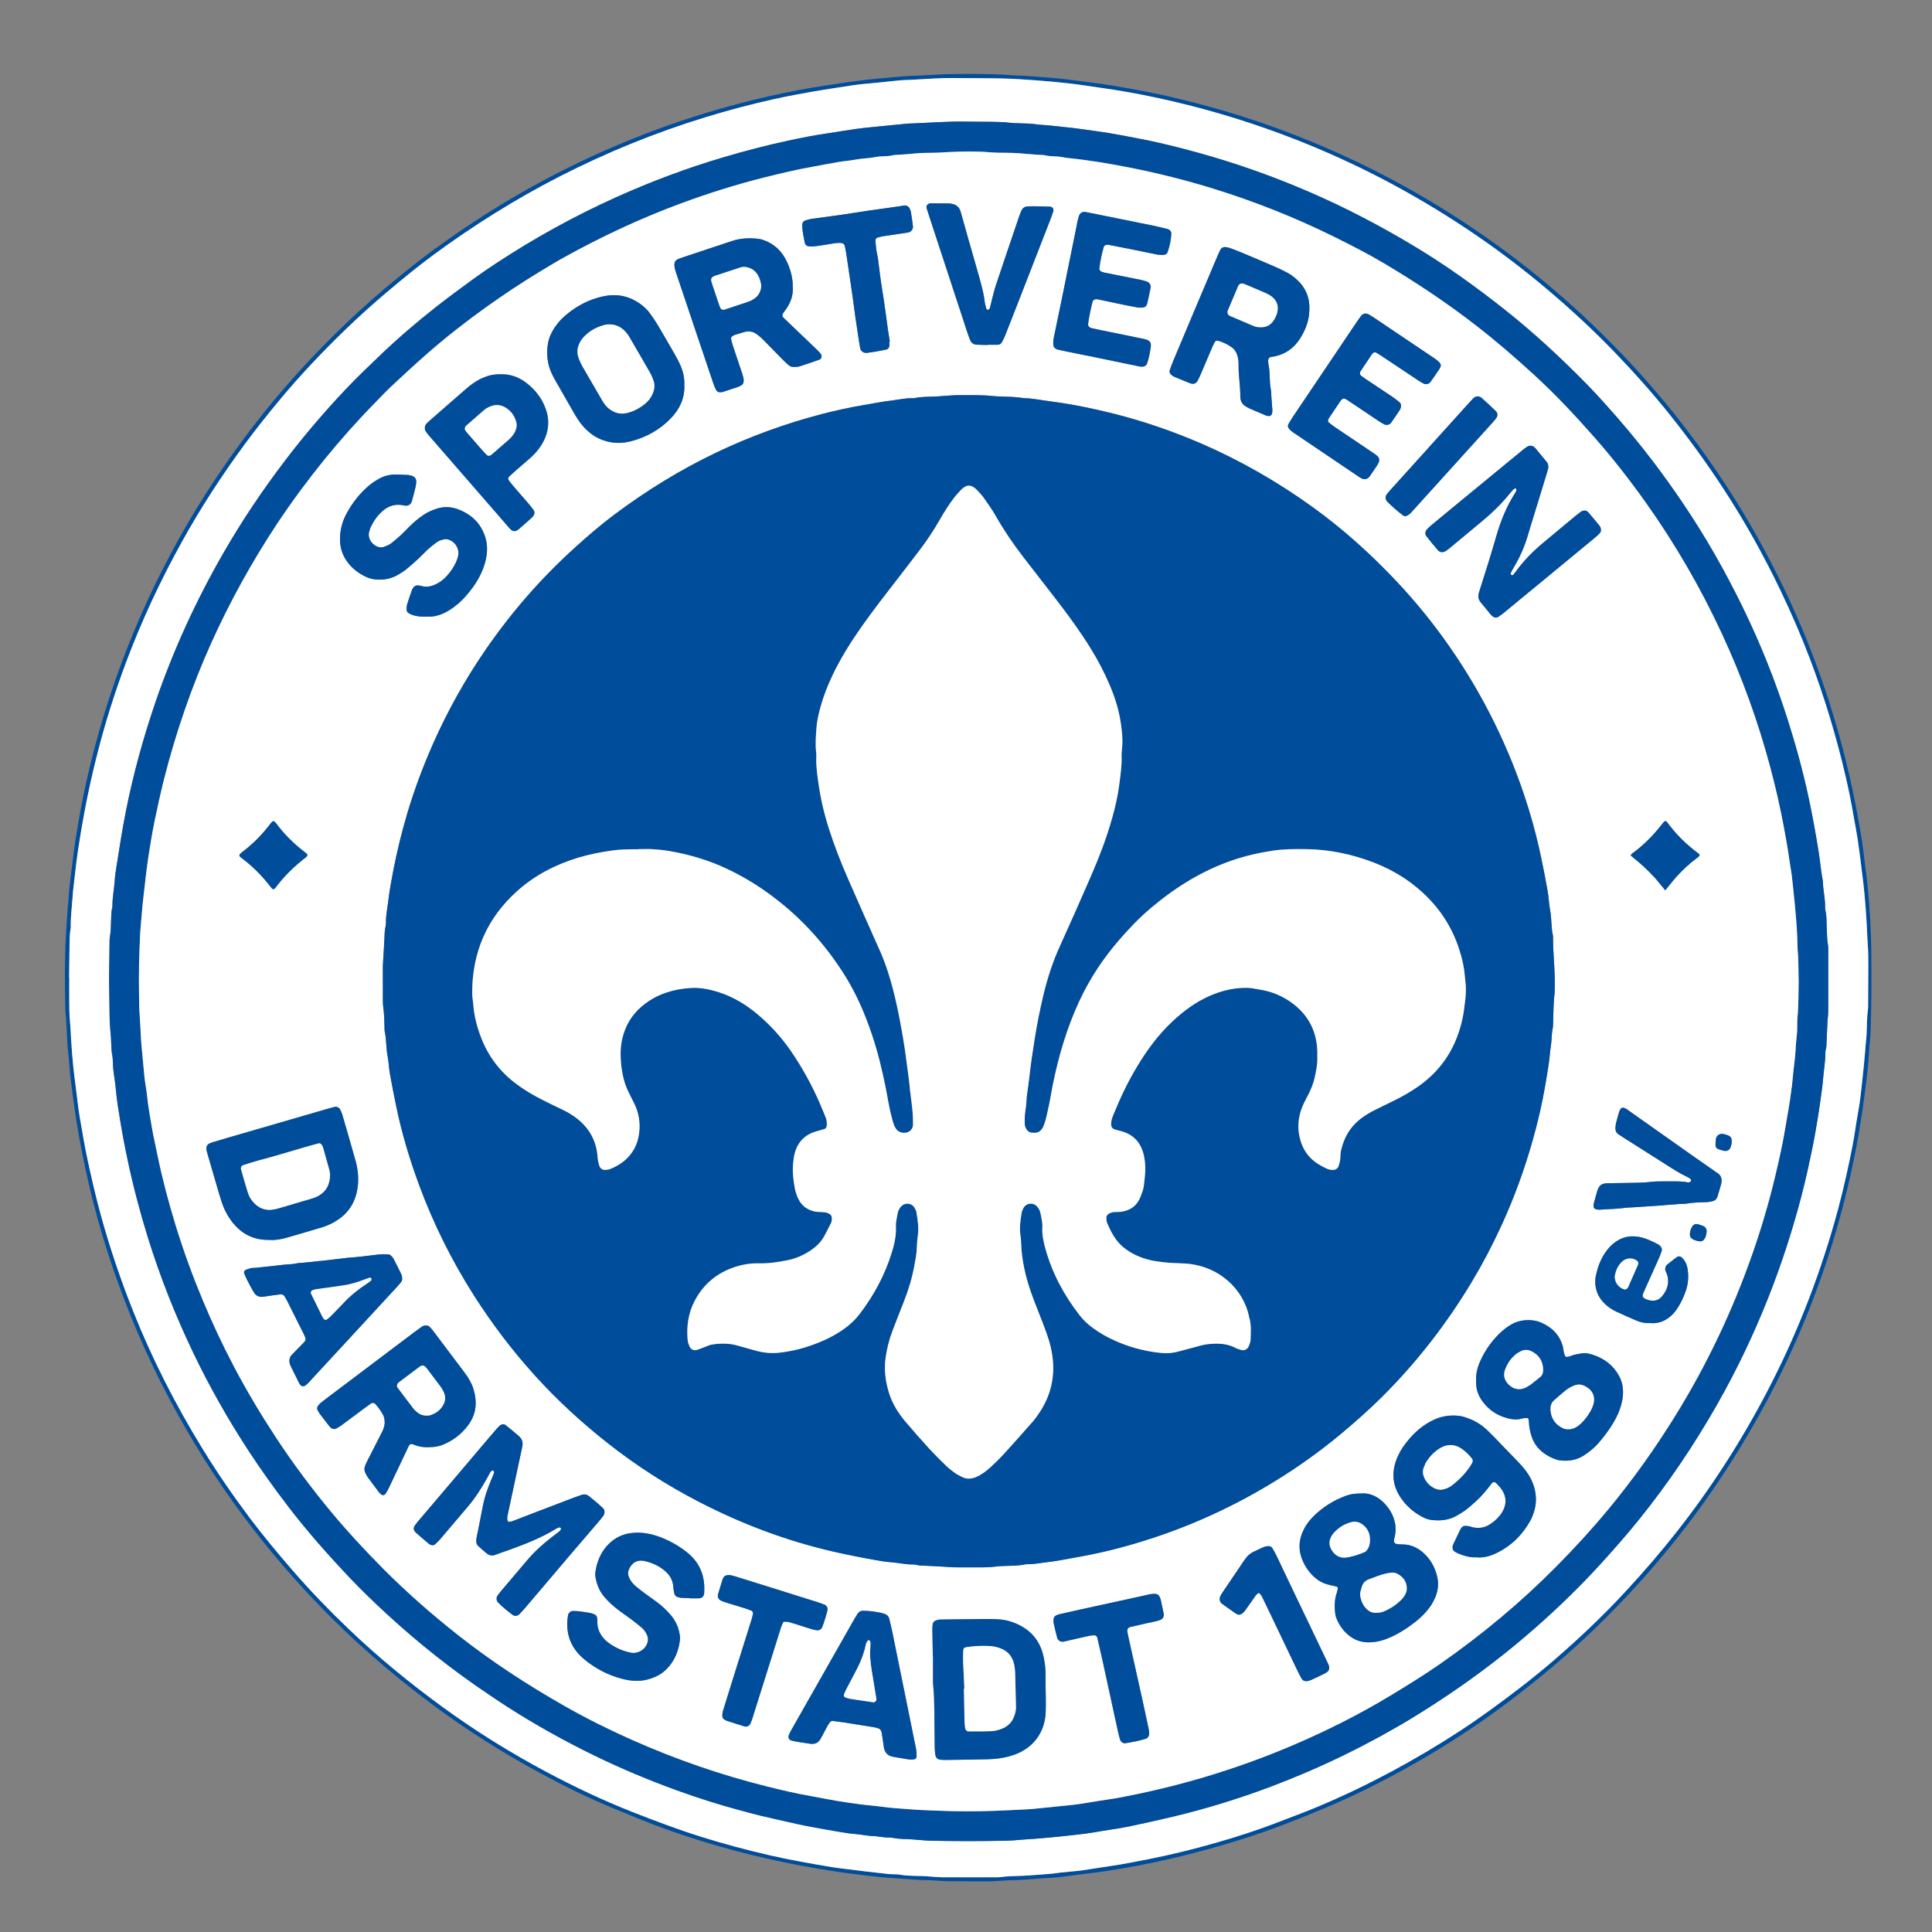
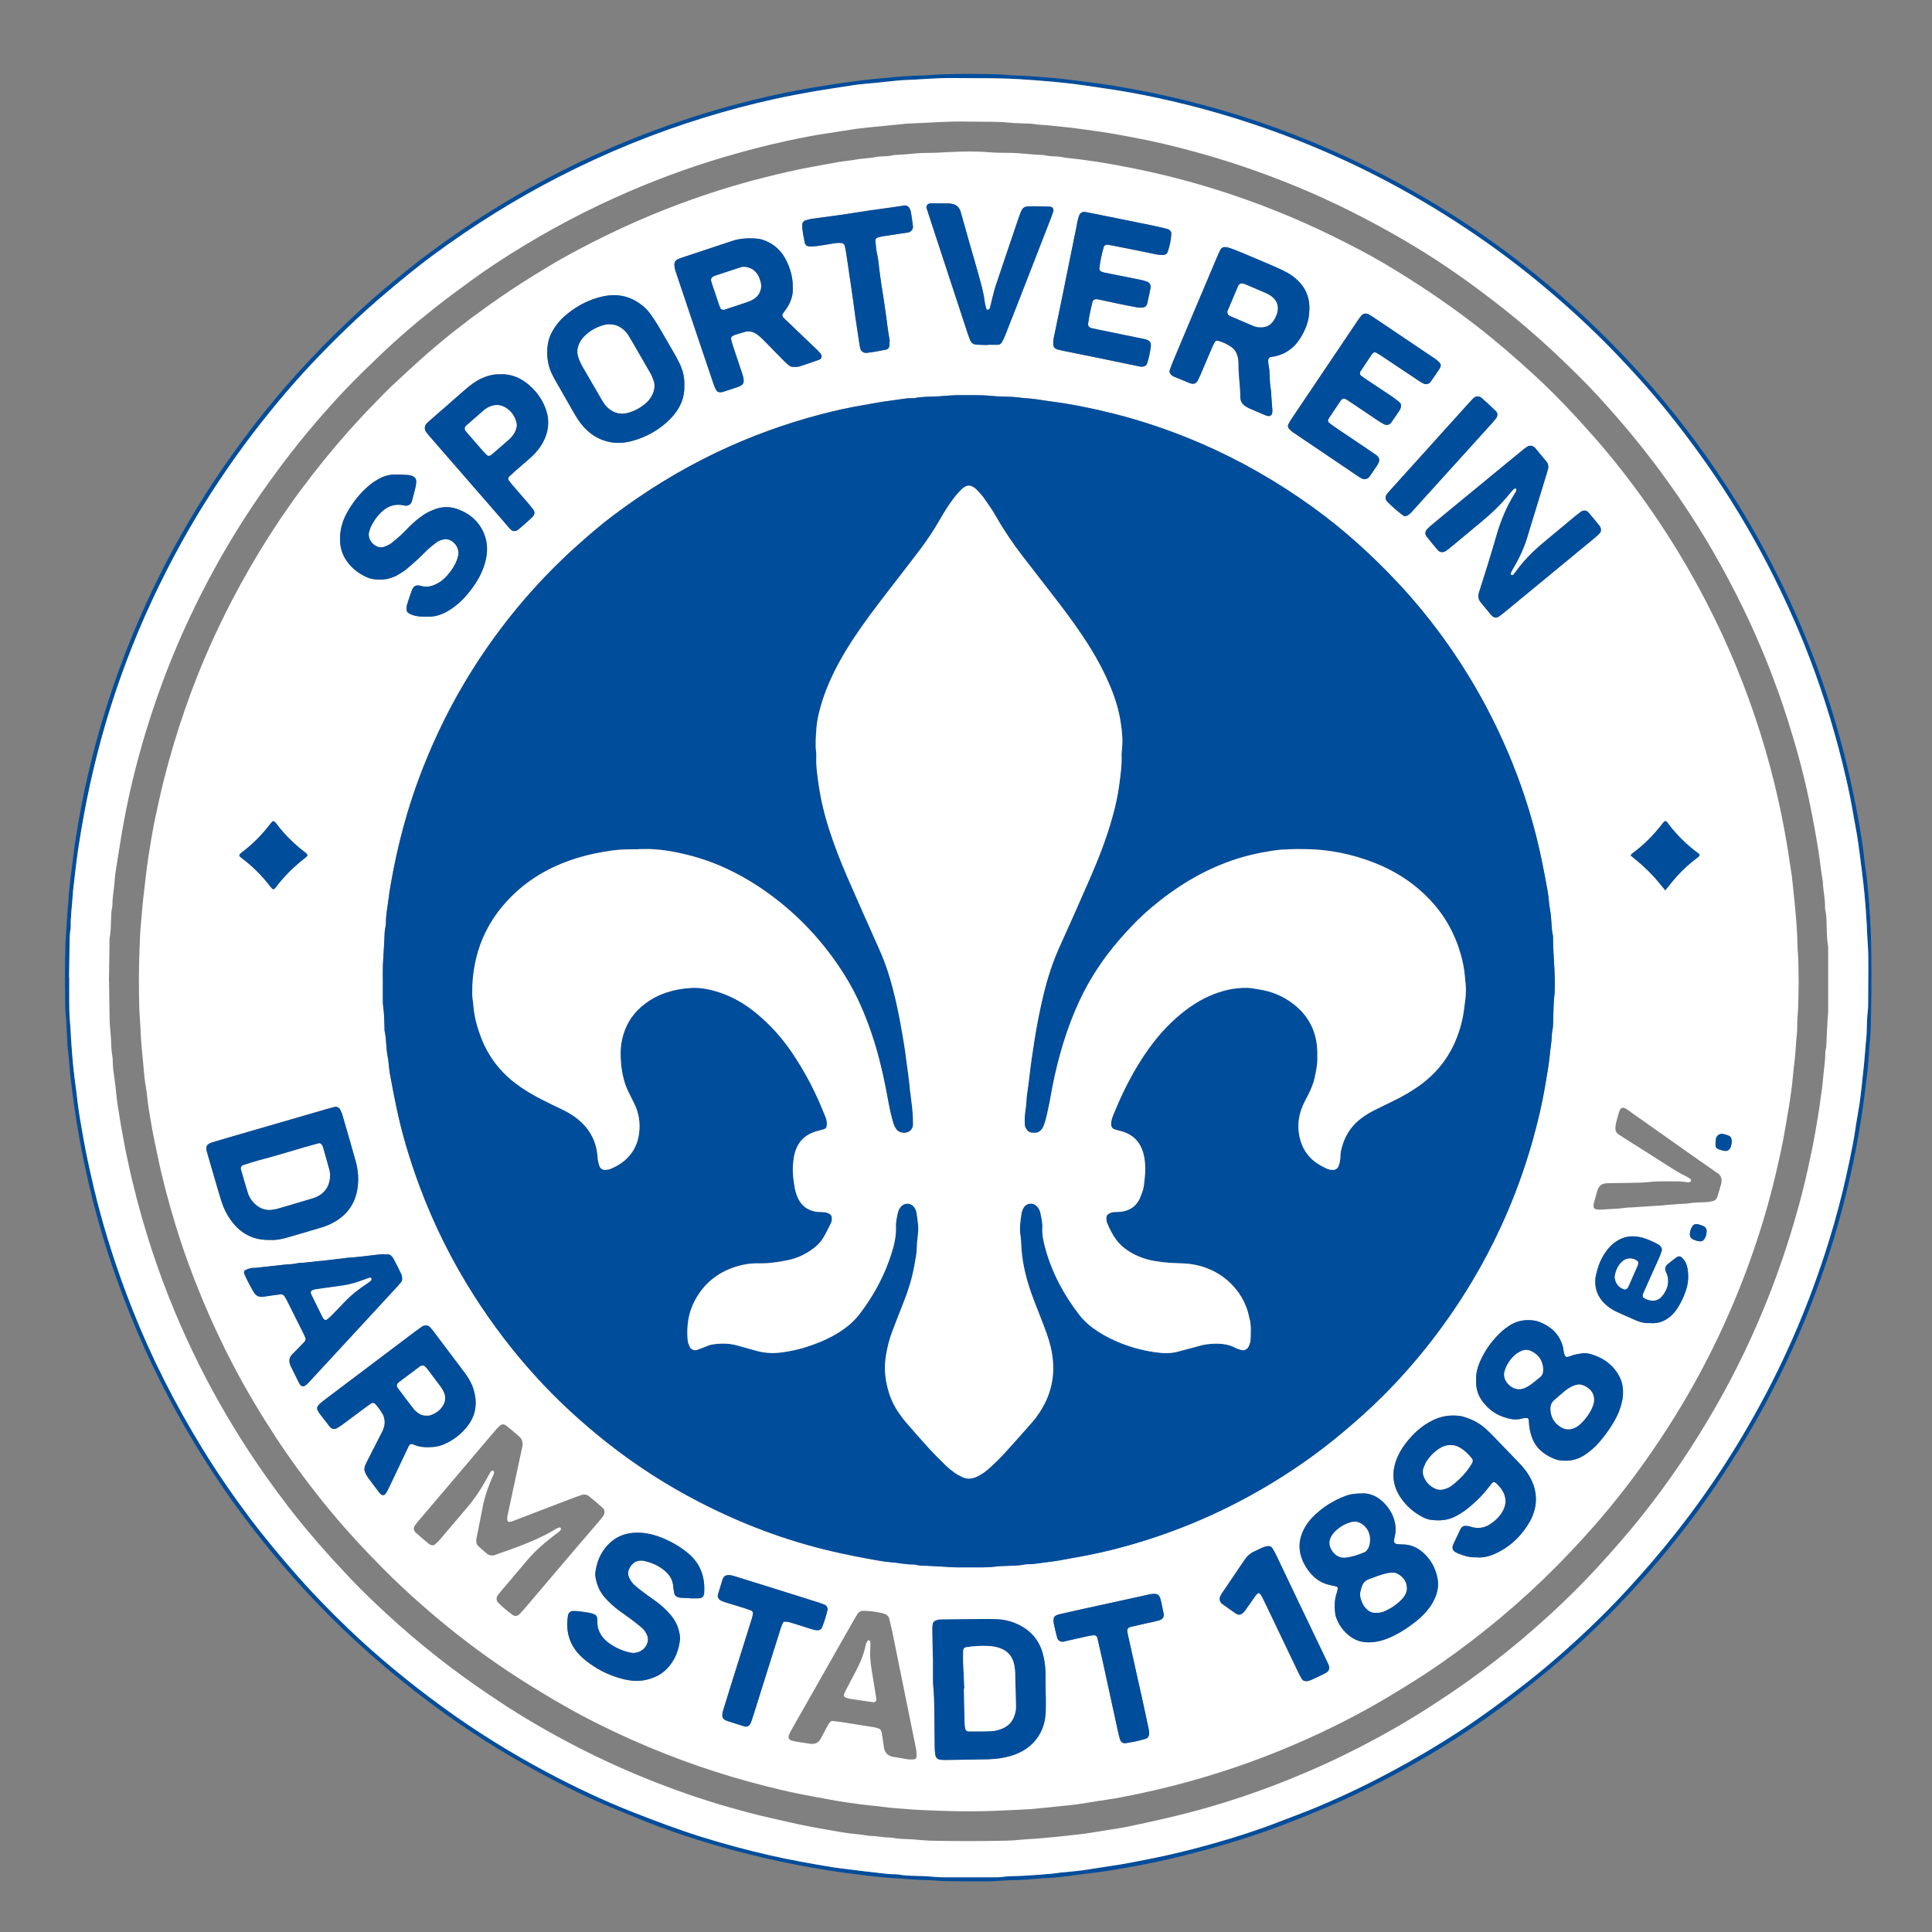
<svg xmlns="http://www.w3.org/2000/svg" id="Ebene_1" data-name="Ebene 1" version="1.1" viewBox="0 0 580 580">
  <rect x="0" y="0" width="580" height="580" fill="#808080" stroke="none" />
  <defs>
    <style>
      .cls-1 {
        fill: #004d9c;
      }

      .cls-1, .cls-2 {
        stroke-width: 0px;
      }

      .cls-2 {
        fill: #fff;
      }
    </style>
  </defs>
  <path class="cls-1" d="M290.67,564.78c-3.4,0-6.79.05-10.19-.25-1.52-.13-3.06-.1-4.58-.18-1.61-.08-3.22-.21-4.83-.33-.34-.02-.68-.08-1.01-.09-4.16-.15-8.29-.68-12.42-1.18-4.13-.5-8.24-1.11-12.34-1.81-5.36-.91-10.68-1.98-15.97-3.2-10.68-2.46-21.18-5.58-31.46-9.36-4.54-1.67-8.99-3.58-13.47-5.41-7.56-3.08-14.86-6.7-22.03-10.57-11.37-6.15-22.28-13.03-32.65-20.76-12.56-9.36-24.32-19.62-35.12-30.98-9.03-9.5-17.37-19.56-24.98-30.23-3.8-5.33-7.39-10.79-10.78-16.39-7.58-12.52-14.18-25.53-19.65-39.11-5.05-12.54-9.21-25.37-12.3-38.53-1.52-6.44-2.83-12.93-3.88-19.47-.7-4.36-1.25-8.74-1.81-13.11-.33-2.52-.37-5.08-.69-7.61-.5-3.88-.38-7.8-.8-11.69-.16-1.52-.11-3.05-.15-4.58-.12-5.44-.07-10.87.08-16.31.02-.59.07-1.19.1-1.78.1-1.78.2-3.56.32-5.34.09-1.36.19-2.71.29-4.06.03-.42.11-.84.13-1.27.18-3.39.57-6.77,1.02-10.13.4-3.03.71-6.07,1.19-9.09.62-3.94,1.3-7.87,2.08-11.78,1.74-8.75,3.94-17.38,6.55-25.91,5.66-18.5,13.24-36.18,22.69-53.06,6.44-11.51,13.73-22.45,21.75-32.92,8.59-11.22,18.08-21.64,28.3-31.38,4.98-4.75,10.13-9.31,15.49-13.63,2.18-1.76,4.34-3.55,6.57-5.25,13.83-10.51,28.47-19.73,44.03-27.48,17.85-8.89,36.46-15.73,55.82-20.5,6.1-1.5,12.24-2.8,18.44-3.83,3.35-.56,6.7-1.06,10.06-1.54,3.7-.53,7.41-.96,11.13-1.27,3.21-.27,6.42-.64,9.65-.7,2.72-.05,5.43-.33,8.14-.41,5.61-.18,11.21-.14,16.82.05,1.44.05,2.88.26,4.32.29,3.57.06,7.12.44,10.68.69,2.37.16,4.73.48,7.09.76,1.69.2,3.37.44,5.05.65,4.21.52,8.39,1.23,12.57,1.98,7.02,1.25,13.97,2.85,20.86,4.68,15.3,4.07,30.1,9.48,44.45,16.18,15.75,7.35,30.62,16.17,44.7,26.37,15.74,11.41,30.04,24.41,43.03,38.87,9.33,10.38,17.75,21.47,25.38,33.15,6.47,9.9,12.2,20.2,17.31,30.86,7.88,16.44,13.99,33.51,18.4,51.19,1.5,6.01,2.78,12.08,3.87,18.17.7,3.92,1.36,7.86,1.78,11.83.2,1.94.54,3.87.75,5.81.27,2.53.47,5.07.7,7.61.04.42.03.85.06,1.27.67,8.31.61,16.63.59,24.96-.01,3.82-.12,7.64-.21,11.47-.02.85-.09,1.7-.16,2.54-.06.85-.15,1.69-.22,2.54-.22,2.71-.34,5.43-.67,8.12-.43,3.45-.82,6.91-1.32,10.36-.77,5.29-1.67,10.56-2.76,15.79-2.11,10.14-4.77,20.15-8.03,29.99-5.31,16-12.01,31.39-20.2,46.12-7.9,14.22-16.95,27.66-27.26,40.24-7.82,9.54-16.2,18.55-25.22,26.96-6.65,6.21-13.64,12.01-20.84,17.56-14.12,10.87-29.24,20.1-45.2,27.98-7.31,3.61-14.84,6.72-22.43,9.7-10.61,4.16-21.49,7.43-32.54,10.17-5.52,1.37-11.09,2.52-16.69,3.5-3.84.67-7.69,1.32-11.58,1.73-2.02.21-4.04.55-6.06.79-1.77.21-3.54.45-5.32.52-3.57.14-7.1.66-10.68.68-1.78,0-3.56.18-5.34.27-.85.04-1.7.1-2.54.1-1.95.02-3.91,0-5.86,0ZM20.74,293.34s.04,0,.07,0c0,2.46-.02,4.93,0,7.39.02,1.87,0,3.75.19,5.6.17,1.78.23,3.56.34,5.34.16,2.8.39,5.59.66,8.38.21,2.19.52,4.38.8,6.57.38,2.94.68,5.9,1.17,8.83.74,4.34,1.48,8.69,2.4,13,1.17,5.47,2.44,10.92,3.92,16.32,2.67,9.75,5.91,19.3,9.64,28.69,5.72,14.39,12.73,28.14,20.82,41.34,4.4,7.17,9.16,14.1,14.21,20.83,4.08,5.44,8.43,10.65,12.89,15.79,5.35,6.17,11.01,12.03,16.91,17.67,8.86,8.46,18.32,16.21,28.22,23.42,9.97,7.26,20.42,13.76,31.31,19.54,8.32,4.42,16.82,8.46,25.61,11.91,6.79,2.67,13.61,5.25,20.57,7.43,6.72,2.11,13.52,3.93,20.38,5.51,6.28,1.44,12.62,2.57,18.98,3.62,1.59.26,3.19.42,4.79.63,1.6.2,3.2.41,4.8.6,2.44.29,4.89.57,7.33.83.59.06,1.19.06,1.78.08.42.02.86,0,1.27.07,2.35.42,4.74.4,7.11.46.76.02,1.52.09,2.29.14,1.27.08,2.54.23,3.81.23,5.18.03,10.36.01,15.55,0,.68,0,1.37.02,2.04-.08,2.28-.33,4.58-.25,6.86-.38,2.8-.16,5.59-.39,8.38-.62.84-.07,1.68-.24,2.52-.33,2.19-.23,4.4-.38,6.58-.68,2.86-.38,5.69-.91,8.55-1.31,3.78-.53,7.51-1.3,11.26-2.03,6.66-1.3,13.25-2.93,19.77-4.78,6.53-1.85,12.99-3.92,19.32-6.38,3.88-1.5,7.79-2.92,11.62-4.53,14.99-6.3,29.26-13.95,42.87-22.84,6.12-3.99,12-8.33,17.8-12.77,7.36-5.63,14.34-11.71,21.05-18.1,3.88-3.69,7.63-7.5,11.27-11.44,5.19-5.62,10.17-11.41,14.9-17.42,10.43-13.25,19.49-27.39,27.28-42.34,8.42-16.16,15.07-33.02,20.08-50.54,1.75-6.12,3.24-12.3,4.53-18.53.63-3.07,1.29-6.14,1.72-9.25.36-2.6.89-5.18,1.28-7.78.28-1.84.47-3.7.68-5.56.23-2.02.44-4.05.65-6.07.14-1.44.26-2.87.38-4.31.05-.59.09-1.18.14-1.78.1-1.1.24-2.2.29-3.3.12-2.46.07-4.93.4-7.37.07-.5.05-1.02.06-1.53.03-3.65.07-7.31.06-10.96,0-2.29.02-4.59-.16-6.88-.17-2.12-.21-4.24-.33-6.36-.16-2.97-.39-5.93-.66-8.89-.22-2.36-.52-4.72-.81-7.08-.38-3.03-.73-6.06-1.19-9.08-.39-2.6-.93-5.17-1.36-7.76-.64-3.76-1.4-7.5-2.26-11.22-2.8-12.08-6.37-23.92-10.77-35.52-2.65-6.99-5.63-13.83-8.86-20.57-5.03-10.51-10.69-20.65-17.06-30.41-5.01-7.69-10.41-15.1-16.13-22.28-5.2-6.51-10.74-12.72-16.52-18.71-6.37-6.61-13.1-12.84-20.11-18.77-7.72-6.54-15.78-12.62-24.21-18.23-8.49-5.65-17.25-10.84-26.31-15.52-7.92-4.09-16.03-7.77-24.32-11.05-12.4-4.91-25.1-8.87-38.09-11.88-5.78-1.34-11.59-2.5-17.46-3.42-1.34-.21-2.68-.4-4.02-.59-3.02-.42-6.04-.92-9.07-1.27-3.46-.4-6.92-.71-10.39-.97-3.3-.25-6.61-.46-9.92-.54-4.75-.11-9.51-.06-14.27-.13-5.27-.08-10.52.48-15.78.65-.34.01-.68.05-1.02.08-2.53.26-5.06.52-7.6.78-2.03.21-4.06.33-6.07.65-3.85.61-7.71,1.14-11.56,1.81-4.01.69-8.01,1.45-11.98,2.32-7.04,1.54-14,3.4-20.89,5.51-15.13,4.63-29.72,10.59-43.79,17.81-13.18,6.75-25.68,14.59-37.61,23.35-4.79,3.52-9.39,7.3-13.93,11.13-4.29,3.61-8.46,7.36-12.49,11.26-7.09,6.85-13.88,13.99-20.17,21.59-3.47,4.19-6.86,8.43-10.09,12.81-6.91,9.38-13.25,19.11-18.91,29.3-6.52,11.75-12.19,23.88-16.9,36.46-3.3,8.82-6.14,17.79-8.48,26.92-1.56,6.08-2.92,12.19-4.06,18.37-.68,3.67-1.3,7.35-1.85,11.04-.6,4.03-1,8.08-1.48,12.13-.06.51-.08,1.02-.12,1.52-.2,3.13-.65,6.25-.58,9.4,0,.17-.02.34-.05.51-.27,1.51-.29,3.04-.31,4.57-.05,3.31-.09,6.63-.14,9.94Z" />
  <path class="cls-2" d="M20.74,293.34c.05-3.31.09-6.63.14-9.94.02-1.53.04-3.06.31-4.57.03-.17.06-.34.05-.51-.07-3.15.38-6.27.58-9.4.03-.51.06-1.02.12-1.52.48-4.04.89-8.1,1.48-12.13.55-3.69,1.17-7.37,1.85-11.04,1.14-6.17,2.5-12.29,4.06-18.37,2.34-9.13,5.18-18.1,8.48-26.92,4.71-12.58,10.38-24.71,16.9-36.46,5.65-10.19,12-19.93,18.91-29.3,3.22-4.38,6.62-8.62,10.09-12.81,6.29-7.6,13.08-14.74,20.17-21.59,4.03-3.9,8.2-7.64,12.49-11.26,4.55-3.83,9.14-7.61,13.93-11.13,11.93-8.76,24.44-16.6,37.61-23.35,14.08-7.21,28.67-13.17,43.79-17.81,6.89-2.11,13.85-3.97,20.89-5.51,3.97-.87,7.97-1.63,11.98-2.32,3.84-.66,7.71-1.2,11.56-1.81,2.01-.32,4.05-.44,6.07-.65,2.53-.26,5.06-.52,7.6-.78.34-.03.68-.07,1.02-.08,5.26-.17,10.5-.73,15.78-.65,4.76.07,9.51.02,14.27.13,3.31.08,6.61.29,9.92.54,3.47.26,6.94.57,10.39.97,3.03.35,6.05.84,9.07,1.27,1.34.19,2.68.38,4.02.59,5.86.92,11.68,2.08,17.46,3.42,12.99,3.01,25.69,6.97,38.09,11.88,8.29,3.28,16.4,6.96,24.32,11.05,9.06,4.68,17.82,9.86,26.31,15.52,8.42,5.61,16.48,11.69,24.21,18.23,7.01,5.93,13.74,12.16,20.11,18.77,5.78,6,11.32,12.2,16.52,18.71,5.73,7.18,11.12,14.59,16.13,22.28,6.36,9.76,12.03,19.9,17.06,30.41,3.23,6.74,6.21,13.58,8.86,20.57,4.4,11.59,7.97,23.44,10.77,35.52.86,3.71,1.63,7.45,2.26,11.22.44,2.59.97,5.17,1.36,7.76.45,3.02.81,6.05,1.19,9.08.29,2.36.6,4.71.81,7.08.27,2.96.5,5.92.66,8.89.11,2.12.16,4.24.33,6.36.18,2.28.15,4.58.16,6.88,0,3.65-.03,7.31-.06,10.96,0,.51.01,1.02-.06,1.53-.33,2.45-.28,4.92-.4,7.37-.05,1.1-.2,2.2-.29,3.3-.05.59-.09,1.18-.14,1.78-.12,1.44-.24,2.87-.38,4.31-.2,2.03-.42,4.05-.65,6.07-.21,1.85-.4,3.71-.68,5.56-.39,2.6-.92,5.18-1.28,7.78-.43,3.11-1.09,6.18-1.72,9.25-1.29,6.23-2.78,12.41-4.53,18.53-5.01,17.51-11.66,34.38-20.08,50.54-7.79,14.95-16.85,29.09-27.28,42.34-4.73,6.01-9.72,11.8-14.9,17.42-3.63,3.94-7.39,7.75-11.27,11.44-6.71,6.38-13.69,12.46-21.05,18.1-5.8,4.44-11.68,8.77-17.8,12.77-13.62,8.88-27.88,16.54-42.87,22.84-3.83,1.61-7.74,3.02-11.62,4.53-6.33,2.46-12.79,4.53-19.32,6.38-6.53,1.85-13.11,3.48-19.77,4.78-3.74.73-7.48,1.5-11.26,2.03-2.86.4-5.69.92-8.55,1.31-2.18.29-4.39.45-6.58.68-.84.09-1.68.26-2.52.33-2.79.23-5.58.47-8.38.62-2.29.13-4.59.05-6.86.38-.67.1-1.36.08-2.04.08-5.18,0-10.36.02-15.55,0-1.27,0-2.54-.15-3.81-.23-.76-.05-1.52-.12-2.29-.14-2.38-.06-4.76-.03-7.11-.46-.41-.07-.85-.05-1.27-.07-.59-.03-1.19-.02-1.78-.08-2.45-.26-4.89-.54-7.33-.83-1.6-.19-3.2-.4-4.8-.6-1.6-.2-3.2-.36-4.79-.63-6.36-1.05-12.7-2.18-18.98-3.62-6.86-1.58-13.66-3.4-20.38-5.51-6.96-2.18-13.78-4.77-20.57-7.43-8.78-3.45-17.28-7.49-25.61-11.91-10.89-5.78-21.34-12.28-31.31-19.54-9.9-7.21-19.36-14.95-28.22-23.42-5.9-5.64-11.56-11.5-16.91-17.67-4.45-5.14-8.8-10.35-12.89-15.79-5.05-6.73-9.81-13.65-14.21-20.83-8.09-13.2-15.1-26.94-20.82-41.34-3.73-9.39-6.97-18.94-9.64-28.69-1.48-5.4-2.75-10.85-3.92-16.32-.92-4.31-1.67-8.66-2.4-13-.5-2.93-.8-5.88-1.17-8.83-.28-2.19-.59-4.37-.8-6.57-.27-2.79-.5-5.58-.66-8.38-.1-1.78-.16-3.56-.34-5.34-.18-1.86-.17-3.73-.19-5.6-.03-2.46,0-4.93,0-7.39-.02,0-.04,0-.07,0ZM32.74,294.58c.05,3.7.09,7.52.16,11.35.01.76.07,1.53.12,2.29.09,1.18.22,2.37.29,3.55.1,1.78.06,3.56.42,5.33.13.66.09,1.35.14,2.03.04.68.06,1.36.14,2.03.26,2.1.62,4.2.8,6.31.26,2.96.76,5.89,1.24,8.82.67,4.1,1.45,8.18,2.32,12.25,1.66,7.8,3.69,15.5,6.06,23.12,3.67,11.77,8.19,23.2,13.51,34.31,4.84,10.12,10.36,19.87,16.48,29.27,3.85,5.91,7.95,11.64,12.25,17.23,5.75,7.49,12.01,14.53,18.5,21.38,3.51,3.7,7.19,7.22,10.94,10.68,9.64,8.88,19.89,16.98,30.78,24.27,1.83,1.23,3.66,2.47,5.52,3.66,8.37,5.36,17.05,10.19,25.98,14.54,8.09,3.94,16.38,7.42,24.84,10.48,6.22,2.25,12.52,4.27,18.91,5.97,1.97.52,3.92,1.08,5.9,1.55,3.71.88,7.43,1.72,11.15,2.55,1.74.39,3.49.71,5.24,1.04,2.5.46,5,.91,7.51,1.33,1.5.25,3.01.5,4.53.62,2.12.16,4.19.69,6.32.68.25,0,.5.08.75.11.76.09,1.51.19,2.27.26.76.07,1.54,0,2.29.15,1.93.38,3.89.32,5.83.45,1.18.08,2.37.2,3.55.29.68.05,1.36.09,2.03.11,7.47.16,14.95.15,22.42,0,.68-.01,1.36-.04,2.04-.09,1.52-.11,3.04-.27,4.57-.36,1.52-.09,3.04-.2,4.56-.34,2.36-.23,4.73-.41,7.09-.69,1.93-.24,3.88-.41,5.81-.67,1.68-.23,3.34-.54,5.02-.81,2.51-.41,5.03-.75,7.52-1.25,3.49-.7,6.96-1.51,10.43-2.29,9.11-2.05,18.07-4.62,26.88-7.7,15.1-5.28,29.58-11.93,43.44-19.91,5.23-3.01,10.31-6.24,15.32-9.6,9.04-6.07,17.67-12.66,25.86-19.84,7.04-6.16,13.76-12.64,20.05-19.57,3.94-4.34,7.82-8.73,11.5-13.3,8.76-10.87,16.54-22.4,23.44-34.53,5.8-10.19,10.85-20.75,15.19-31.65,4.02-10.1,7.38-20.41,10.13-30.93,1.29-4.92,2.36-9.89,3.38-14.87.61-2.99,1.1-6.01,1.6-9.02.34-2.01.62-4.02.89-6.04.24-1.76.51-3.53.64-5.3.19-2.62.7-5.22.68-7.86,0-.25.03-.51.1-.76.27-1,.23-2.02.28-3.04.08-1.87.17-3.73.27-5.6.06-1.02.21-2.03.21-3.04.02-5.95.01-11.89,0-17.84,0-.68.04-1.37-.08-2.03-.3-1.68-.29-3.38-.37-5.08-.08-1.78.03-3.57-.41-5.32-.1-.4-.08-.85-.08-1.27,0-2.47-.63-4.88-.66-7.35-.58-3.09-.84-6.22-1.34-9.32-.88-5.44-1.87-10.86-3.03-16.25-1.68-7.8-3.8-15.48-6.22-23.07-3.66-11.5-8.12-22.68-13.4-33.53-5.36-11.01-11.4-21.63-18.28-31.76-2.72-4.01-5.52-7.95-8.45-11.81-4.67-6.16-9.62-12.1-14.81-17.83-1.65-1.83-3.31-3.65-5.03-5.41-7.85-8.02-16.06-15.65-24.86-22.63-8.59-6.81-17.47-13.21-26.87-18.88-10.26-6.19-20.85-11.75-31.85-16.51-10.52-4.55-21.3-8.4-32.34-11.5-5.06-1.42-10.15-2.72-15.29-3.83-2.98-.64-5.99-1.16-8.98-1.74-2.42-.47-4.85-.84-7.28-1.19-2.1-.3-4.2-.58-6.3-.87-2.02-.28-4.05-.42-6.07-.67-1.09-.13-2.2-.21-3.29-.31-.68-.06-1.36-.05-2.03-.16-1.77-.28-3.55-.33-5.33-.37-1.02-.02-2.04-.05-3.05-.16-1.95-.22-3.9-.27-5.85-.29-2.21-.02-4.42,0-6.63-.05-6.04-.15-12.05.4-18.08.59-.34.01-.68.06-1.01.09-2.79.28-5.57.55-8.36.83-2.03.21-4.06.38-6.07.66-2.86.4-5.69.91-8.55,1.32-4.11.59-8.19,1.4-12.25,2.28-6.38,1.38-12.7,3.04-18.96,4.88-11.09,3.27-21.88,7.32-32.41,12.05-12.57,5.65-24.59,12.31-36.11,19.88-2.41,1.58-4.79,3.23-7.12,4.93-3.64,2.65-7.27,5.32-10.81,8.1-5.95,4.67-11.68,9.6-17.14,14.84-3.43,3.29-6.87,6.59-10.14,10.04-6.42,6.8-12.48,13.91-18.14,21.35-6.69,8.8-12.85,17.95-18.37,27.53-8.28,14.38-15.18,29.4-20.54,45.11-3.62,10.6-6.6,21.38-8.78,32.38-1.09,5.49-1.96,11.02-2.83,16.55-.24,1.51-.47,3.02-.57,4.54-.15,2.46-.69,4.88-.67,7.35,0,.25-.03.51-.09.76-.27,1.08-.27,2.19-.31,3.29-.06,1.87-.05,3.74-.4,5.59-.09.5-.06,1.02-.07,1.53-.06,3.82-.11,7.65-.16,11.59Z" />
-   <path class="cls-1" d="M32.74,294.58c.05-3.94.1-7.77.16-11.59,0-.51-.02-1.03.07-1.53.35-1.85.33-3.72.4-5.59.04-1.1.04-2.21.31-3.29.06-.25.1-.5.09-.76-.02-2.47.52-4.89.67-7.35.09-1.52.33-3.04.57-4.54.87-5.53,1.74-11.06,2.83-16.55,2.18-11,5.17-21.78,8.78-32.38,5.36-15.71,12.26-30.73,20.54-45.11,5.52-9.58,11.67-18.73,18.37-27.53,5.66-7.45,11.72-14.55,18.14-21.35,3.26-3.46,6.7-6.75,10.14-10.04,5.46-5.24,11.19-10.16,17.14-14.84,3.54-2.78,7.17-5.44,10.81-8.1,2.33-1.7,4.71-3.34,7.12-4.93,11.52-7.57,23.54-14.22,36.11-19.88,10.53-4.74,21.33-8.79,32.41-12.05,6.27-1.85,12.58-3.5,18.96-4.88,4.06-.88,8.13-1.69,12.25-2.28,2.85-.41,5.69-.92,8.55-1.32,2.02-.28,4.05-.45,6.07-.66,2.79-.28,5.57-.56,8.36-.83.34-.03.68-.08,1.01-.09,6.03-.19,12.04-.74,18.08-.59,2.21.05,4.42.03,6.63.05,1.95.02,3.91.07,5.85.29,1.01.11,2.03.14,3.05.16,1.78.04,3.57.08,5.33.37.67.11,1.35.1,2.03.16,1.1.09,2.2.17,3.29.31,2.02.25,4.05.4,6.07.67,2.1.29,4.2.57,6.3.87,2.44.35,4.87.72,7.28,1.19,3,.58,6,1.1,8.98,1.74,5.14,1.11,10.23,2.41,15.29,3.83,11.04,3.1,21.82,6.95,32.34,11.5,11,4.76,21.59,10.32,31.85,16.51,9.4,5.67,18.28,12.07,26.87,18.88,8.8,6.98,17.01,14.61,24.86,22.63,1.72,1.76,3.38,3.58,5.03,5.41,5.19,5.73,10.14,11.67,14.81,17.83,2.93,3.86,5.73,7.8,8.45,11.81,6.88,10.13,12.92,20.75,18.28,31.76,5.28,10.85,9.74,22.03,13.4,33.53,2.42,7.6,4.54,15.27,6.22,23.07,1.16,5.39,2.15,10.8,3.03,16.25.5,3.1.76,6.23,1.34,9.32.03,2.47.66,4.88.66,7.35,0,.42-.02.86.08,1.27.44,1.75.33,3.55.41,5.32.08,1.7.07,3.39.37,5.08.12.66.08,1.36.08,2.03,0,5.95.01,11.89,0,17.84,0,1.01-.16,2.03-.21,3.04-.1,1.87-.19,3.73-.27,5.6-.04,1.02,0,2.04-.28,3.04-.07.24-.1.5-.1.76.02,2.64-.49,5.24-.68,7.86-.13,1.77-.4,3.54-.64,5.3-.27,2.02-.56,4.03-.89,6.04-.5,3.01-.99,6.03-1.6,9.02-1.02,4.98-2.1,9.95-3.38,14.87-2.75,10.52-6.11,20.83-10.13,30.93-4.34,10.9-9.39,21.46-15.19,31.65-6.9,12.13-14.68,23.66-23.44,34.53-3.68,4.57-7.55,8.96-11.5,13.3-6.3,6.92-13.02,13.41-20.05,19.57-8.19,7.17-16.82,13.76-25.86,19.84-5.01,3.36-10.09,6.59-15.32,9.6-13.86,7.98-28.34,14.63-43.44,19.91-8.81,3.08-17.77,5.65-26.88,7.7-3.47.78-6.94,1.59-10.43,2.29-2.49.5-5.01.84-7.52,1.25-1.67.27-3.34.59-5.02.81-1.93.26-3.87.43-5.81.67-2.36.29-4.73.46-7.09.69-1.52.15-3.04.25-4.56.34-1.52.09-3.05.25-4.57.36-.68.05-1.36.08-2.04.09-7.47.15-14.95.15-22.42,0-.68-.01-1.36-.06-2.03-.11-1.18-.09-2.37-.21-3.55-.29-1.95-.14-3.9-.07-5.83-.45-.74-.15-1.52-.09-2.29-.15-.76-.07-1.51-.17-2.27-.26-.25-.03-.5-.11-.75-.11-2.13,0-4.21-.52-6.32-.68-1.52-.12-3.03-.37-4.53-.62-2.51-.42-5.01-.87-7.51-1.33-1.75-.32-3.5-.65-5.24-1.04-3.72-.83-7.44-1.67-11.15-2.55-1.98-.47-3.94-1.02-5.9-1.55-6.39-1.71-12.69-3.72-18.91-5.97-8.46-3.07-16.75-6.54-24.84-10.48-8.94-4.35-17.61-9.18-25.98-14.54-1.86-1.19-3.68-2.43-5.52-3.66-10.89-7.29-21.14-15.39-30.78-24.27-3.75-3.46-7.43-6.98-10.94-10.68-6.49-6.84-12.75-13.89-18.5-21.38-4.29-5.6-8.4-11.32-12.25-17.23-6.12-9.41-11.64-19.15-16.48-29.27-5.31-11.12-9.84-22.54-13.51-34.31-2.37-7.61-4.4-15.32-6.06-23.12-.87-4.07-1.65-8.15-2.32-12.25-.48-2.93-.98-5.86-1.24-8.82-.19-2.11-.54-4.2-.8-6.31-.08-.67-.1-1.35-.14-2.03-.04-.68,0-1.37-.14-2.03-.36-1.76-.32-3.55-.42-5.33-.07-1.19-.2-2.37-.29-3.55-.06-.76-.11-1.52-.12-2.29-.06-3.82-.11-7.65-.16-11.35ZM539.97,294.58c-.04-2.25-.06-4.63-.13-7-.03-1.1-.2-2.2-.21-3.3-.05-3.49-.29-6.96-.6-10.43-.09-1.01-.19-2.03-.28-3.04-.07-.68-.14-1.35-.21-2.03-.21-2.02-.39-4.05-.65-6.07-.23-1.76-.58-3.51-.82-5.28-.42-3.02-.96-6.02-1.52-9.02-1.14-6.09-2.51-12.12-4.11-18.1-3.69-13.81-8.53-27.19-14.55-40.14-6.39-13.74-13.95-26.81-22.72-39.17-4.87-6.86-10.04-13.5-15.6-19.81-5.79-6.57-11.77-12.95-18.24-18.86-5.52-5.04-11.18-9.93-17.08-14.52-8.86-6.89-18.19-13.1-27.85-18.82-4.82-2.86-9.81-5.4-14.84-7.89-11.73-5.81-23.87-10.62-36.37-14.49-8.19-2.53-16.49-4.61-24.89-6.28-6.47-1.28-12.53-2.29-19.09-2.95-.34-.03-.67-.12-1-.17-.59-.09-1.17-.2-1.76-.24-1.35-.09-2.72-.06-4.04-.43-2.63-.09-5.25-.39-7.87-.57-1.95-.14-3.91-.09-5.86-.14-.85-.02-1.7-.05-2.54-.13-3.99-.34-7.98-.27-11.97-.08-1.44.07-2.88.17-4.32.22-2.04.07-4.09-.01-6.11.21-1.78.19-3.55.32-5.33.41-.42.02-.86.01-1.27.12-1.17.3-2.36.3-3.54.36-.51.03-1.03.04-1.52.15-2.08.44-4.21.42-6.3.82-1.66.32-3.36.43-5.04.71-2.42.41-4.83.9-7.25,1.32-5.18.91-10.29,2.12-15.39,3.41-8.31,2.1-16.47,4.67-24.51,7.64-12.12,4.48-23.8,9.92-35.11,16.18-2.52,1.4-4.99,2.9-7.46,4.4-5.45,3.3-10.75,6.83-15.94,10.53-6.16,4.4-12.11,9.06-17.81,14.03-3.65,3.18-7.19,6.48-10.73,9.79-1.74,1.62-3.36,3.37-5.02,5.07-5.3,5.4-10.32,11.05-15.09,16.92-4.98,6.14-9.69,12.48-14.07,19.06-3.95,5.94-7.63,12.05-11.07,18.3-3.23,5.88-6.21,11.88-8.97,18-2.89,6.42-5.47,12.98-7.78,19.63-2.42,6.97-4.54,14.04-6.34,21.2-1.02,4.03-1.89,8.09-2.75,12.16-.42,1.99-.76,4-1.11,6-.32,1.84-.62,3.68-.88,5.52-.27,1.85-.49,3.7-.72,5.55-.23,1.94-.41,3.88-.67,5.81-.35,2.7-.48,5.41-.76,8.11-.27,2.61-.32,5.25-.43,7.88-.25,5.69-.19,11.38-.08,17.07.03,1.7.22,3.39.29,5.09.13,3.05.3,6.11.63,9.15.26,2.36.4,4.74.67,7.1.22,1.94.62,3.85.81,5.79.26,2.79.81,5.54,1.25,8.29.5,3.09,1.2,6.15,1.84,9.22,1.48,7.15,3.35,14.19,5.49,21.16,2.32,7.55,5.02,14.96,8.06,22.24,2.82,6.74,5.9,13.35,9.3,19.82,3.88,7.37,8.14,14.51,12.71,21.47,5.14,7.82,10.73,15.3,16.7,22.49,4.89,5.89,10.1,11.47,15.49,16.9,7.01,7.06,14.49,13.61,22.29,19.78,10.15,8.03,20.96,15.06,32.19,21.45,6.5,3.7,13.19,7.02,20.01,10.06,13.28,5.92,26.97,10.67,41.08,14.16,4.36,1.08,8.74,2.11,13.17,2.87,2.42.42,4.83.94,7.25,1.34,2.51.42,5.03.78,7.55,1.11,2.02.27,4.06.39,6.07.68,2.78.4,5.58.53,8.37.76,2.79.23,5.6.31,8.4.43,5.6.23,11.21.26,16.82.06,3.48-.13,6.96-.31,10.43-.48.59-.03,1.19-.08,1.78-.14,2.45-.25,4.9-.5,7.34-.75,2.03-.21,4.06-.38,6.07-.67,2.77-.39,5.52-.92,8.29-1.31,3.28-.46,6.52-1.11,9.75-1.8,6.55-1.39,13.05-3.02,19.47-4.93,9.12-2.71,18.06-5.91,26.8-9.65,10.16-4.34,20.01-9.29,29.47-15.02,4.94-2.99,9.85-6.02,14.6-9.32,12.59-8.76,24.32-18.52,35.1-29.43,5.44-5.5,10.66-11.2,15.59-17.16,7.27-8.78,13.86-18.05,19.87-27.74,9.66-15.57,17.45-32.03,23.46-49.34,2.62-7.54,4.85-15.18,6.7-22.95,1.17-4.95,2.29-9.91,3.1-14.94.42-2.59.94-5.17,1.3-7.77.2-1.43.41-2.85.59-4.28.27-2.19.4-4.4.7-6.58.42-3.03.44-6.1.8-9.13.1-.84.06-1.7.09-2.55.02-.76,0-1.53.07-2.29.36-3.56.27-7.13.36-10.83Z" />
  <path class="cls-2" d="M539.97,294.58c-.09,3.7,0,7.27-.36,10.83-.08.76-.05,1.53-.07,2.29-.02.85.01,1.71-.09,2.55-.36,3.04-.38,6.1-.8,9.13-.3,2.18-.43,4.39-.7,6.58-.18,1.43-.39,2.86-.59,4.28-.37,2.6-.89,5.18-1.3,7.77-.81,5.03-1.92,9.99-3.1,14.94-1.84,7.77-4.08,15.41-6.7,22.95-6.01,17.3-13.8,33.77-23.46,49.34-6.01,9.69-12.6,18.95-19.87,27.74-4.93,5.96-10.15,11.66-15.59,17.16-10.79,10.9-22.52,20.67-35.1,29.43-4.74,3.3-9.66,6.33-14.6,9.32-9.46,5.73-19.31,10.68-29.47,15.02-8.74,3.74-17.69,6.94-26.8,9.65-6.42,1.91-12.92,3.54-19.47,4.93-3.23.68-6.47,1.34-9.75,1.8-2.77.39-5.52.92-8.29,1.31-2.01.29-4.05.45-6.07.67-2.45.26-4.89.51-7.34.75-.59.06-1.18.11-1.78.14-3.48.17-6.95.35-10.43.48-5.61.2-11.21.17-16.82-.06-2.8-.12-5.6-.19-8.4-.43-2.79-.23-5.59-.36-8.37-.76-2.01-.29-4.05-.42-6.07-.68-2.52-.33-5.04-.7-7.55-1.11-2.42-.4-4.83-.92-7.25-1.34-4.43-.76-8.81-1.79-13.17-2.87-14.12-3.5-27.8-8.24-41.08-14.16-6.83-3.04-13.52-6.37-20.01-10.06-11.23-6.39-22.05-13.43-32.19-21.45-7.8-6.17-15.27-12.71-22.29-19.78-5.39-5.43-10.6-11.02-15.49-16.9-5.97-7.19-11.57-14.67-16.7-22.49-4.57-6.96-8.84-14.1-12.71-21.47-3.4-6.47-6.48-13.08-9.3-19.82-3.04-7.29-5.74-14.69-8.06-22.24-2.14-6.97-4.02-14.02-5.49-21.16-.63-3.07-1.34-6.13-1.84-9.22-.44-2.76-.99-5.5-1.25-8.29-.18-1.94-.59-3.85-.81-5.79-.27-2.36-.41-4.73-.67-7.1-.33-3.04-.5-6.09-.63-9.15-.07-1.7-.26-3.39-.29-5.09-.11-5.69-.17-11.38.08-17.07.12-2.63.16-5.27.43-7.88.28-2.7.41-5.41.76-8.11.25-1.93.43-3.88.67-5.81.22-1.85.45-3.7.72-5.55.27-1.84.57-3.68.88-5.52.35-2,.69-4.01,1.11-6,.86-4.06,1.74-8.12,2.75-12.16,1.8-7.16,3.92-14.22,6.34-21.2,2.31-6.66,4.89-13.21,7.78-19.63,2.75-6.11,5.73-12.12,8.97-18,3.44-6.25,7.12-12.36,11.07-18.3,4.38-6.58,9.09-12.92,14.07-19.06,4.77-5.87,9.79-11.52,15.09-16.92,1.66-1.7,3.29-3.44,5.02-5.07,3.54-3.3,7.09-6.6,10.73-9.79,5.7-4.97,11.65-9.63,17.81-14.03,5.18-3.7,10.49-7.23,15.94-10.53,2.47-1.49,4.93-3,7.46-4.4,11.3-6.25,22.98-11.7,35.11-16.18,8.04-2.97,16.2-5.54,24.51-7.64,5.1-1.29,10.21-2.49,15.39-3.41,2.42-.43,4.83-.92,7.25-1.32,1.67-.28,3.37-.39,5.04-.71,2.09-.4,4.22-.38,6.3-.82.49-.11,1.01-.12,1.52-.15,1.19-.06,2.38-.06,3.54-.36.41-.1.84-.1,1.27-.12,1.78-.09,3.55-.22,5.33-.41,2.02-.22,4.07-.14,6.11-.21,1.44-.05,2.88-.15,4.32-.22,3.99-.19,7.98-.26,11.97.08.85.07,1.69.1,2.54.13,1.95.05,3.91,0,5.86.14,2.62.18,5.24.48,7.87.57,1.32.37,2.69.34,4.04.43.59.04,1.18.15,1.76.24.33.05.67.14,1,.17,6.56.66,12.62,1.67,19.09,2.95,8.41,1.67,16.71,3.75,24.89,6.28,12.5,3.87,24.64,8.68,36.37,14.49,5.02,2.49,10.01,5.03,14.84,7.89,9.65,5.72,18.98,11.93,27.85,18.82,5.91,4.59,11.56,9.47,17.08,14.52,6.47,5.91,12.45,12.29,18.24,18.86,5.56,6.31,10.73,12.95,15.6,19.81,8.77,12.36,16.33,25.43,22.72,39.17,6.02,12.95,10.86,26.34,14.55,40.14,1.6,5.98,2.97,12.01,4.11,18.1.56,3,1.1,6,1.52,9.02.24,1.76.59,3.51.82,5.28.26,2.02.44,4.05.65,6.07.07.68.15,1.35.21,2.03.1,1.01.19,2.03.28,3.04.32,3.47.55,6.94.6,10.43.02,1.1.18,2.2.21,3.3.07,2.38.09,4.76.13,7ZM114.94,294.69h0c0,1.78,0,3.57,0,5.35,0,.68,0,1.37.09,2.03.29,2.02.34,4.06.4,6.1.02.51-.03,1.03.08,1.52.54,2.41.37,4.9.85,7.33.35,1.74.38,3.54.69,5.29.58,3.25,1.23,6.5,1.89,9.74,1.67,8.16,4.07,16.11,6.97,23.91,4.29,11.58,9.77,22.57,16.42,32.99,5.45,8.55,11.56,16.58,18.36,24.08,6.69,7.38,14.01,14.09,21.84,20.25,8.56,6.74,17.7,12.6,27.39,17.6,12.8,6.61,26.17,11.65,40.22,14.89,4.3.99,8.62,1.83,12.96,2.6,1.42.25,2.85.49,4.28.59,2.29.16,4.53.72,6.83.68.25,0,.51.03.76.1,1,.27,2.02.25,3.03.29,1.78.08,3.56.19,5.34.28,1.1.06,2.2.17,3.3.19,1.7.03,3.4.02,5.1.01,2.55,0,5.1.07,7.63-.3.59-.09,1.19-.07,1.78-.1,2.2-.11,4.42-.02,6.59-.49.25-.05.51-.05.76-.05,2.13.01,4.22-.45,6.32-.68,2.61-.28,5.18-.86,7.77-1.3,4.93-.84,9.82-1.92,14.65-3.24,14.65-4,28.54-9.8,41.67-17.42,8.54-4.96,16.62-10.57,24.17-16.93,4.09-3.45,8.1-6.98,11.9-10.77,10.46-10.43,19.43-22.02,27.01-34.69,3.18-5.32,6.05-10.81,8.65-16.44,3.88-8.42,7.04-17.09,9.54-26.01,1.51-5.39,2.8-10.83,3.72-16.36.56-3.34,1.19-6.67,1.46-10.06.03-.34.09-.67.13-1.01.09-.76.21-1.51.27-2.27.09-1.27.11-2.54.39-3.8.13-.57.09-1.18.11-1.78.12-2.8.06-5.61.42-8.4.04-.34.03-.68.04-1.02.24-5.44-.52-10.86-.49-16.29,0-.08,0-.17-.03-.25-.58-2.49-.35-5.07-.84-7.58-.36-1.82-.39-3.71-.71-5.55-.56-3.26-1.2-6.5-1.87-9.74-2.05-9.91-4.98-19.55-8.76-28.93-5-12.41-11.32-24.12-18.98-35.09-4.72-6.76-9.89-13.17-15.55-19.19-7.82-8.31-16.24-15.94-25.51-22.61-10.45-7.51-21.53-13.9-33.34-19.01-8.58-3.71-17.39-6.74-26.46-9.02-6.17-1.55-12.39-2.83-18.71-3.64-2.69-.35-5.35-.91-8.07-.99-.42-.01-.84-.12-1.26-.16-.84-.08-1.69-.18-2.53-.22-1.95-.1-3.91-.07-5.85-.27-1.78-.18-3.56-.23-5.34-.24-1.61,0-3.23-.01-4.84,0-.85.01-1.7.07-2.54.12-1.27.08-2.54.21-3.81.27-2.2.12-4.42.02-6.6.48-.16.03-.34.04-.51.04-2.22-.07-4.38.46-6.57.72-2.78.32-5.52.88-8.28,1.35-4.35.73-8.65,1.69-12.92,2.8-10.78,2.83-21.2,6.63-31.26,11.43-10.92,5.21-21.16,11.53-30.83,18.78-4.01,3.01-7.8,6.29-11.52,9.65-10.21,9.2-19.17,19.49-26.96,30.8-6.08,8.83-11.3,18.16-15.66,27.96-3.07,6.91-5.71,13.97-7.87,21.22-1.67,5.61-3.05,11.3-4.17,17.04-.6,3.08-1.16,6.17-1.53,9.28-.25,2.1-.71,4.19-.68,6.32,0,.51-.05,1.02-.17,1.52-.24,1-.23,2.02-.28,3.04-.07,1.61-.17,3.22-.26,4.83-.07,1.27-.19,2.54-.22,3.81-.04,1.53,0,3.06,0,4.59ZM142.98,462.41c-.02.82.15,1.32.53,1.68.8.75,1.65,1.47,2.49,2.18.85.71,1.76.9,2.84.47,1.18-.48,2.4-.85,3.59-1.28,5.03-1.82,10.02-3.72,14.6-6.56.28-.17.61-.29.93-.37.11-.03.33.1.4.22.07.12.06.35,0,.47-.12.21-.29.41-.49.57-.8.63-1.62,1.24-2.42,1.86-2.62,2.04-5.07,4.26-7.22,6.8-2.69,3.18-5.38,6.35-8.07,9.53-.27.32-.53.66-.77,1.01-.46.66-.4,1.53.15,2.11,1.3,1.35,2.76,2.52,4.25,3.64.77.58,1.55.49,2.28-.27.71-.73,1.37-1.51,2.03-2.28,4.35-5.11,8.68-10.23,13.03-15.34,2.97-3.49,5.97-6.97,8.95-10.45.33-.39.66-.78.95-1.19.62-.86.62-1.87-.12-2.55-1.32-1.2-2.68-2.35-4.07-3.47-.7-.56-1.53-.67-2.4-.33-.63.25-1.29.43-1.92.67-3.65,1.39-7.29,2.78-10.94,4.18-2.3.88-4.59,1.78-6.89,2.65-.63.24-1.25.55-1.94.52-.13,0-.33-.16-.37-.28-.22-.67-.07-1.35.07-2,1.07-5.06,2.16-10.11,3.25-15.17.36-1.66.7-3.32,1.07-4.97.28-1.26.08-2.38-.93-3.24-1.28-1.11-2.58-2.21-3.91-3.26-.69-.54-1.39-.43-2.06.2-.25.23-.48.48-.71.73-.83.96-1.66,1.93-2.49,2.9-3.46,4.08-6.92,8.17-10.38,12.25-3.52,4.14-7.05,8.28-10.56,12.43-.38.45-.76.91-1.11,1.4-.59.83-.55,1.54.24,2.26,1.25,1.14,2.57,2.22,3.86,3.32.13.11.29.18.43.27.44.26,1.05.26,1.43-.07.51-.45,1.01-.91,1.45-1.42,2.76-3.23,5.49-6.48,8.25-9.71,2.28-2.66,4.17-5.57,5.86-8.62.33-.59.64-1.2.98-1.79.12-.21.29-.42.48-.57.11-.09.35-.12.47-.06.12.06.22.25.25.4.03.15,0,.34-.06.49-.25.63-.52,1.26-.78,1.88-1.16,2.74-2.11,5.54-2.64,8.49-.54,3-1.19,5.99-1.78,8.98-.07.33-.08.67-.08.72ZM464.8,140.48c.03-.91-.13-1.38-.47-1.79-1.13-1.38-2.26-2.75-3.4-4.13-.11-.13-.25-.23-.37-.34-.49-.42-1.37-.54-1.91-.21-.43.26-.85.56-1.25.87-1.45,1.18-2.89,2.37-4.33,3.55-6.29,5.18-12.59,10.35-18.88,15.53-1.51,1.24-3.01,2.48-4.51,3.74-.45.38-.89.79-1.29,1.22-.57.61-.66,1.42-.14,2.1,1.09,1.41,2.22,2.79,3.38,4.13.66.76,1.67.8,2.53.19.55-.39,1.08-.82,1.6-1.25,3.07-2.55,6.13-5.1,9.2-7.65,3.01-2.5,5.8-5.22,8.27-8.26.37-.46.77-.9,1.18-1.33.11-.11.29-.16.45-.22.06-.02.15,0,.21.04.07.05.14.12.15.2.07.46-.18.82-.4,1.17-2.51,3.97-4.28,8.25-5.58,12.77-1.64,5.7-3.42,11.36-5.23,17.01-.39,1.21-.22,2.14.54,3.06.97,1.18,1.94,2.36,2.91,3.54.16.2.35.37.54.54.57.51,1.24.6,1.86.19.56-.37,1.11-.78,1.63-1.21,4.2-3.45,8.39-6.9,12.58-10.36,4.91-4.05,9.82-8.1,14.73-12.15.52-.43,1.02-.89,1.48-1.39.37-.4.38-.93.26-1.44-.06-.24-.15-.5-.31-.69-1.12-1.38-2.24-2.77-3.42-4.1-.6-.68-1.51-.69-2.3-.12-.55.4-1.09.82-1.61,1.25-3.27,2.71-6.53,5.42-9.78,8.14-3.07,2.57-5.85,5.42-8.19,8.68-.2.27-.42.53-.63.79-.15.18-.56.19-.67,0-.08-.13-.18-.34-.13-.45.29-.61.6-1.21.95-1.79,1.84-3.07,3.27-6.32,4.26-9.76.56-1.95,1.19-3.89,1.78-5.83,1.32-4.29,2.63-8.59,3.94-12.88.17-.56.3-1.14.36-1.35ZM393.06,93.39c.21-3.82-1-6.87-3.65-9.34-.94-.87-1.95-1.65-3.09-2.23-1.13-.58-2.27-1.16-3.44-1.66-3.35-1.45-6.71-2.87-10.07-4.28-1.09-.46-2.2-.89-3.32-1.3-.47-.17-.97-.3-1.47-.37-.74-.1-1.36.18-1.7.86-.42.83-.79,1.69-1.15,2.55-2.51,5.94-5.02,11.87-7.53,17.81-1.81,4.3-3.63,8.6-5.42,12.9-.39.94-.74,1.89-1.07,2.86-.18.54.09,1,.48,1.36.24.23.54.43.84.56,1.56.66,3.14,1.29,4.71,1.93.16.06.32.1.49.14.69.17,1.42-.09,1.76-.72.37-.66.7-1.35,1-2.05,1.14-2.65,2.25-5.31,3.39-7.96.27-.62.58-1.22.88-1.83.12-.24.62-.4.9-.33,1.49.4,2.86,1.06,4.12,1.94.78.55,1.31,1.29,1.64,2.21.35.98.47,1.98.46,3-.06,3.32.57,6.6.52,9.91,0,.08.01.17.02.25.14.97.6,1.76,1.43,2.3.43.28.87.54,1.33.75,1.63.72,3.27,1.41,4.91,2.1.23.1.49.11.74.15.53.08,1.01-.26,1.11-.81.06-.33.1-.67.08-1-.08-1.27-.2-2.54-.29-3.8-.06-.76-.01-1.54-.16-2.28-.26-1.34-.31-2.7-.36-4.05-.04-1.1-.08-2.2-.33-3.29-.09-.41-.1-.84-.12-1.26-.04-.73.28-1.15.95-1.27.33-.06.68-.07,1.01-.14,3.24-.7,5.74-2.47,7.53-5.23,1.69-2.61,2.77-5.43,2.85-8.36ZM128.74,434.46c1.37,0,2.7-.14,3.99-.64,3.17-1.24,5.77-3.23,7.8-5.94,2.48-3.32,2.79-7.01,1.59-10.88-.56-1.81-1.52-3.4-2.65-4.9-3.16-4.21-6.33-8.41-9.5-12.61-.31-.4-.65-.78-1-1.15-.31-.33-.74-.4-1.17-.4-.43,0-.84.13-1.19.38-.76.55-1.52,1.08-2.27,1.65-8.81,6.64-17.62,13.29-26.43,19.94-.61.46-1.22.93-1.8,1.42-.25.22-.47.49-.66.77-.25.37-.35.78-.13,1.2.19.37.38.76.63,1.1.97,1.29,1.97,2.55,2.96,3.83.1.13.23.25.35.37.41.4,1.14.56,1.65.28.59-.32,1.18-.67,1.72-1.07,2.39-1.76,4.77-3.55,7.15-5.32.54-.4,1.1-.8,1.65-1.18.33-.23.91-.17,1.17.12.92,1,1.72,2.1,2.37,3.3.33.62.46,1.27.5,1.95.08,1.14-.25,2.18-.75,3.18-1.22,2.42-2.47,4.84-3.7,7.25-.39.76-.79,1.5-1.14,2.27-.7,1.54-.65,2.07.2,3.59.12.22.25.44.4.65,1.11,1.5,2.23,3,3.36,4.48.15.2.36.36.55.53.38.35,1.05.28,1.34-.17.36-.57.7-1.16,1-1.76,1.79-3.75,3.57-7.51,5.35-11.26.18-.38.34-.78.53-1.15.37-.74.69-.89,1.4-.66.16.05.32.11.48.18,1.36.58,2.79.68,4.24.68ZM408.79,448.34c-1.7,0-3.13.12-4.51.61-3.98,1.44-7.46,3.63-10.39,6.68-1.18,1.23-2.13,2.64-2.81,4.21-1.29,2.97-1.26,5.92.07,8.86.53,1.17,1.2,2.25,2,3.24,1.6,1.96,3.57,3.37,6.09,3.88.66.14,1.32.3,1.98.45.2.05.44.4.4.58-.09.41-.14.84-.28,1.23-.75,2.14-.76,4.32-.46,6.53.05.33.14.66.25.98.84,2.29,2.23,4.19,4.19,5.64,1.54,1.14,3.26,1.74,5.2,1.79,2.17.06,4.21-.41,6.19-1.22,2.93-1.2,5.57-2.88,8.06-4.82,1.21-.94,2.33-1.98,3.34-3.12,1.14-1.28,2.06-2.68,2.73-4.26.78-1.85,1.08-3.77.72-5.73-.51-2.72-1.7-5.15-3.66-7.14-1.85-1.88-4.04-3.06-6.75-3.09-.34,0-.68-.03-1.02-.04-1.49-.04-1.93-.41-1.48-2.08.55-2.03.37-4.05-.34-6-.56-1.53-1.44-2.87-2.56-4.07-1.96-2.09-4.29-3.28-6.96-3.13ZM443.16,414.48c-.14,2.41.59,4.54,2.04,6.41,1.59,2.06,3.59,3.6,6.06,4.46,1.86.65,3.75,1.08,5.73.49.47-.14,1-.12,1.51-.13.12,0,.33.17.36.3.09.32.14.66.15,1,.02,1.37.32,2.7.72,3.99,1.05,3.4,3.47,5.54,6.68,6.87.54.22,1.12.43,1.7.51,2.69.39,5.23-.02,7.54-1.55,1.64-1.08,3.14-2.33,4.41-3.82,1.48-1.75,2.87-3.57,4.06-5.54.79-1.31,1.52-2.65,2.04-4.09.67-1.84,1.12-3.71,1.08-5.7-.03-1.66-.42-3.2-1.19-4.62-1.7-3.13-4.35-5.17-7.69-6.28-1.11-.37-2.29-.71-3.5-.48-1.08.21-2.18.3-3.21.74-.39.16-.8.3-1.22.34-.19.02-.51-.16-.6-.33-.19-.37-.29-.79-.38-1.19-.13-.58-.15-1.18-.31-1.74-1.01-3.52-3.4-5.78-6.7-7.15-.54-.23-1.12-.41-1.7-.5-2.88-.45-5.57.03-7.98,1.74-.62.44-1.25.88-1.82,1.39-2.73,2.48-4.9,5.39-6.44,8.75-.89,1.94-1.48,3.97-1.34,6.13ZM238,86.29c.17-3.45-1.3-7.3-2.75-9.51-1.19-1.82-2.76-3.21-4.72-4.15-.92-.44-1.86-.82-2.89-.93-2.65-.28-5.26-.19-7.81.65-4.99,1.65-9.98,3.31-14.96,4.97-.48.16-.96.34-1.42.55-.66.29-.99.91-.97,1.65.02,1.13.44,2.16.79,3.2,2.07,6.19,4.15,12.38,6.24,18.57,1.57,4.66,3.14,9.32,4.72,13.98.22.64.48,1.27.8,1.86.26.48.75.67,1.3.64.25-.02.51-.03.75-.11,1.53-.5,3.06-1.01,4.59-1.52.24-.08.46-.22.69-.33.71-.33.95-.92.92-1.66-.03-.68-.22-1.33-.44-1.98-.99-2.89-1.95-5.78-2.9-8.68-.19-.56-.32-1.14-.45-1.72-.08-.31.12-.68.42-.85.22-.12.43-.28.67-.36.97-.31,1.95-.6,2.92-.88,1.41-.41,2.7-.12,3.85.75.68.51,1.31,1.08,1.91,1.68,1.97,1.99,3.91,4.02,5.88,6.01.53.54,1.11,1.05,1.69,1.55.4.34.88.51,1.41.49.59-.03,1.22.03,1.77-.14,2.02-.64,4.02-1.34,6.01-2.05.67-.24.86-1.13.4-1.71-.31-.4-.65-.79-1.02-1.14-3.31-3.18-6.63-6.34-9.94-9.51-.18-.17-.4-.35-.49-.57-.09-.21-.12-.53-.01-.72.24-.44.57-.84.87-1.25,1.5-2.05,2.34-4.31,2.21-6.76ZM443.39,467.51c2.02.14,3.9-.38,5.67-1.22,4.51-2.14,7.92-5.48,10.33-9.83.45-.81.79-1.69,1.07-2.58.9-2.84.77-5.68-.27-8.46-.66-1.77-1.65-3.34-2.86-4.78-.54-.65-1.12-1.27-1.71-1.89-2.35-2.45-4.71-4.89-7.07-7.33-.71-.73-1.43-1.45-2.17-2.15-1.56-1.47-3.34-2.62-5.34-3.38-.95-.36-1.93-.72-2.92-.84-2.65-.33-5.23,0-7.69,1.15-3.48,1.62-6.2,4.12-8.5,7.12-1.25,1.62-2.25,3.38-2.91,5.33-1.28,3.78-.88,7.36,1.29,10.7,1.6,2.46,3.72,4.4,6.29,5.81.89.49,1.82.93,2.84,1.07,2.84.39,5.59.14,8.11-1.39.87-.53,1.76-1.03,2.56-1.66,1.13-.89,2.23-1.83,3.27-2.82,1.54-1.46,2.91-3.08,4.18-4.79.54-.72.96-1.03,1.84-.09.52.56,1.05,1.12,1.46,1.75,1.45,2.2,1.43,4.47.08,6.7-.94,1.55-2.25,2.75-3.77,3.72-1.6,1.02-3.31,1.22-5.13.83-.33-.07-.64-.25-.97-.31-.41-.08-.84-.11-1.26-.11-.44,0-.82.2-1.09.55-.1.13-.21.27-.29.42-.73,1.53-1.47,3.06-2.19,4.59-.11.23-.16.48-.19.73-.06.54.08,1.03.53,1.35.34.24.71.47,1.1.62,1.82.73,3.68,1.31,5.66,1.15ZM81.07,372.23c1.54.12,3.3-.18,5.01-.67,3.5-1,6.99-2.04,10.48-3.08.49-.14.97-.31,1.44-.5,1.42-.57,2.76-1.29,4-2.2,3.34-2.48,5.03-5.88,5.43-9.95.25-2.47-.02-4.92-.68-7.3-1.29-4.65-2.65-9.28-4-13.91-.16-.56-.43-1.1-.7-1.63-.26-.5-1-.83-1.53-.7-.74.18-1.48.37-2.21.59-8.7,2.52-17.4,5.05-26.1,7.57-2.84.83-5.69,1.65-8.53,2.51-1.62.49-2.02,1.25-1.56,2.87.88,3.09,1.79,6.18,2.7,9.27.55,1.87,1.08,3.74,1.67,5.59.62,1.95,1.51,3.78,2.69,5.45,2.83,4.01,6.61,6.22,11.88,6.09ZM280.05,497.44s.03,0,.04,0c0,1.95,0,3.91,0,5.86,0,1.02-.01,2.04.09,3.06.25,2.37.27,4.75.3,7.13.05,3.65.07,7.31.12,10.96.01.76.05,1.53.17,2.28.17,1.04.71,1.5,1.7,1.57.59.05,1.19.06,1.78.05,4.16-.06,8.32-.09,12.48-.21,2.29-.06,4.58-.37,6.78-1.03,6.6-1.96,10.19-7,10.41-13.22.05-1.44.03-2.89.02-4.33-.02-2.04-.11-4.08-.07-6.12.04-1.97-.15-3.9-.54-5.82-.82-4.03-2.91-7.22-6.5-9.3-2.23-1.29-4.66-2.04-7.24-2.18-1.02-.05-2.04-.11-3.06-.1-4.59.04-9.17.1-13.76.16-.42,0-.86,0-1.26.11-1.13.3-1.48.66-1.57,1.71-.06.67-.04,1.36-.03,2.04.03,2.46.08,4.93.12,7.39ZM205.44,115.63c.12-2.31-.46-4.59-1.54-6.75-.42-.84-.84-1.67-1.31-2.47-1.69-2.94-3.38-5.89-5.11-8.8-.74-1.24-1.55-2.43-2.4-3.59-.91-1.24-2.06-2.25-3.34-3.11-2.48-1.65-5.22-2.45-8.19-2.28-1.34.08-2.7.34-3.99.71-3.81,1.08-7.17,3.03-10.14,5.65-1.09.96-2.02,2.06-2.84,3.26-1.11,1.64-1.9,3.43-2.15,5.39-.37,2.91-.06,5.76,1.2,8.45.32.69.68,1.37,1.05,2.03,1.84,3.25,3.7,6.49,5.56,9.72.47.81.95,1.61,1.47,2.38,1.01,1.48,2.21,2.79,3.63,3.9,1.5,1.16,3.17,1.95,5,2.42,2.45.63,4.91.51,7.31-.13,4.51-1.21,8.49-3.45,11.74-6.83,2.62-2.72,4.2-5.94,4.06-9.95ZM207.03,479.77s0,.04,0,.06c.93,0,1.87.03,2.8,0,.98-.04,1.52-.62,1.57-1.64.03-.51.03-1.02.03-1.53-.06-4.34-1.76-7.88-5.16-10.6-2.47-1.98-5.2-3.51-8.16-4.62-2.4-.9-4.87-1.4-7.46-1.29-3.31.14-6.09,1.37-8.32,3.81-2.13,2.34-3.22,5.15-3.62,8.25-.04.33-.03.68.02,1.02.36,2.21,1.1,4.25,2.55,6.01,1.36,1.65,2.94,3.06,4.65,4.33,1.23.91,2.5,1.76,3.72,2.68,1.02.76,2,1.57,2.98,2.38.66.55,1.13,1.26,1.52,2.02.45.88.48,1.82.15,2.72-.88,2.36-3.3,3.13-4.89,2.81-2.45-.49-4.69-1.48-6.7-2.96-1.47-1.08-2.56-2.46-3.12-4.23-.26-.83-.27-1.67-.28-2.52-.02-1.28-.26-1.72-1.72-2.12-.25-.07-.49-.13-.74-.17-1.09-.17-2.18-.35-3.27-.47-.59-.07-1.18-.06-1.78-.04-.51.02-1.16.61-1.25,1.13-.39,2.2-.39,4.4.23,6.56.82,2.88,2.57,5.14,4.86,7,3.27,2.65,6.95,4.55,11.03,5.62,2.48.65,4.98.91,7.54.27,2.29-.57,4.3-1.53,5.95-3.22,2.41-2.47,3.6-5.5,3.98-8.88.03-.25.01-.51-.01-.76-.27-2.52-1.22-4.75-2.89-6.66-1.23-1.41-2.59-2.69-4.1-3.8-1.09-.8-2.22-1.57-3.3-2.38-1.02-.76-2.04-1.53-3.01-2.34-.85-.71-1.54-1.58-1.99-2.61-.36-.82-.4-1.63-.04-2.46.89-2.05,2.55-3,4.71-2.5,2.34.54,4.5,1.52,6.31,3.15,1.38,1.24,2.2,2.77,2.31,4.66.04.67.17,1.34.32,2,.12.54.54.85,1.04,1.03.31.11.66.18.99.2.85.06,1.7.08,2.54.11ZM128.08,185.13c2.42.18,4.8-.65,6.99-2.04.93-.59,1.8-1.27,2.64-1.99.77-.66,1.49-1.39,2.16-2.16,2.88-3.3,5.17-6.93,6.06-11.31.5-2.47.38-4.89-.55-7.24-1.5-3.81-4.32-6.21-8.1-7.56-2.15-.77-4.32-.77-6.49,0-1.29.45-2.51,1-3.65,1.77-1.55,1.05-2.97,2.26-4.3,3.58-.84.84-1.65,1.71-2.52,2.52-.87.8-1.79,1.56-2.71,2.3-.6.48-1.29.79-2,1.08-1.25.51-2.32.22-3.33-.54-1.26-.94-1.93-2.67-1.4-4.05.15-.4.21-.83.4-1.21.89-1.85,2.04-3.53,3.6-4.88,1.68-1.46,3.64-2.13,5.89-1.75.25.04.5.12.75.15,1.05.15,1.84-.33,2.14-1.36.4-1.38.75-2.78,1.09-4.18.1-.41.14-.84.19-1.26.13-1.24-.32-1.88-1.57-2.22-.33-.09-.66-.17-1-.18-1.27-.06-2.54-.11-3.81-.12-1.82,0-3.51.54-5.08,1.44-.88.51-1.74,1.07-2.52,1.72-2.84,2.36-5.09,5.22-6.86,8.45-1.45,2.66-2.15,5.5-1.99,8.56.11,2.1.76,3.99,1.93,5.7,1.52,2.23,3.59,3.82,6.04,4.93.85.39,1.75.59,2.7.68,2.45.25,4.73-.2,6.84-1.47.8-.48,1.6-.97,2.32-1.55,1.25-1.02,2.46-2.09,3.64-3.18,1-.92,1.91-1.93,2.91-2.85.81-.74,1.69-1.41,2.57-2.08.69-.52,1.51-.76,2.35-.93.24-.05.51-.05.75-.01,2.34.4,3.94,2.82,3.36,5.12-.16.65-.38,1.31-.67,1.91-.89,1.85-2.09,3.49-3.6,4.89-.37.34-.77.67-1.2.93-1.78,1.11-3.64,1.83-5.78,1.13-.24-.08-.5-.09-.75-.11-.66-.06-1.15.23-1.5.77-.14.21-.28.43-.36.67-.5,1.44-1.01,2.88-1.46,4.34-.14.47-.13,1-.13,1.51,0,.45.25.81.63,1.04.29.17.59.33.91.45,1.37.54,2.81.62,4.48.61ZM432.57,109.71c-.14-.31-.22-.67-.44-.89-.41-.42-.87-.81-1.35-1.14-2.03-1.39-4.08-2.75-6.12-4.12-4.01-2.7-8.02-5.4-12.04-8.1-.56-.38-1.13-.75-1.72-1.08-.82-.46-1.73-.29-2.29.42-.47.6-.9,1.23-1.33,1.86-2.66,3.94-5.31,7.88-7.96,11.82-3.74,5.56-7.49,11.11-11.23,16.68-.47.7-.92,1.43-1.32,2.17-.26.49-.15,1.01.22,1.41.34.37.72.73,1.14,1.01,6.6,4.47,13.21,8.93,19.82,13.39.28.19.58.36.88.51.77.37,1.76.15,2.27-.57.83-1.17,1.63-2.37,2.43-3.58.18-.28.29-.61.42-.92.21-.52.03-1.22-.41-1.62-.19-.17-.37-.35-.58-.49-.56-.39-1.12-.77-1.68-1.15-3.52-2.37-7.04-4.73-10.55-7.11-.63-.43-1.23-.9-1.83-1.37-.25-.2-.31-.65-.17-.93.08-.15.15-.31.24-.45,1.13-1.69,2.25-3.39,3.4-5.07.59-.86,1.05-.95,1.91-.42.5.31,1,.65,1.49.98,2.6,1.75,5.2,3.51,7.81,5.25.63.42,1.28.83,1.96,1.18.69.35,1.62.13,2.06-.5.88-1.24,1.73-2.51,2.58-3.78.14-.21.22-.46.3-.7.21-.62.13-1.21-.36-1.64-.7-.61-1.45-1.18-2.22-1.7-2.6-1.76-5.22-3.48-7.83-5.22-.49-.33-.98-.67-1.45-1.03-.43-.33-.52-.87-.2-1.36,1.12-1.7,2.25-3.39,3.38-5.08.09-.14.23-.25.35-.37.22-.24.65-.33.93-.17.51.3,1.02.6,1.52.93,3.74,2.49,7.48,4.99,11.22,7.48.49.33,1,.64,1.53.9.71.34,1.6.15,2.07-.49.94-1.3,1.84-2.64,2.73-3.98.18-.27.25-.62.39-.98ZM341.88,92.36c.55,0,.72,0,.89,0,.9,0,1.45-.39,1.66-1.27.36-1.57.7-3.14,1.01-4.72.15-.74-.37-1.57-1.1-1.81-.64-.21-1.3-.41-1.96-.54-3.57-.72-7.15-1.42-10.72-2.14-.33-.07-.65-.18-.96-.3-.44-.17-.7-.56-.65-.98.25-2.2.72-4.35,1.32-6.47.1-.37.58-.66,1-.64.17,0,.34,0,.51.03,2.08.4,4.16.8,6.23,1.22,2.74.55,5.48,1.13,8.22,1.68.5.1,1.01.1,1.52.14.17.01.34-.01.51-.02.56-.04,1-.32,1.18-.83.61-1.77,1.02-3.58,1.11-5.46,0-.08,0-.17-.01-.25-.05-.57-.41-.92-.89-1.14-.23-.11-.48-.16-.73-.21-1.32-.31-2.63-.65-3.96-.92-5.9-1.2-11.79-2.39-17.69-3.58-.83-.17-1.66-.33-2.5-.48-.91-.16-1.65.3-1.95,1.23-.18.56-.33,1.14-.46,1.72-.11.5-.18,1-.28,1.5-.79,3.91-1.59,7.81-2.38,11.72-.54,2.66-1.06,5.32-1.61,7.97-.92,4.48-1.87,8.97-2.78,13.45-.17.83-.28,1.68-.13,2.53.06.35.24.63.55.82.22.13.44.28.68.34.91.22,1.82.41,2.73.6,2.99.61,5.99,1.19,8.97,1.81,4.32.89,8.63,1.8,12.95,2.68.33.07.68.07,1.01.03.54-.07,1.01-.37,1.18-.86.61-1.68.9-3.44,1.16-5.2.02-.17,0-.34,0-.51-.02-.67-.4-1.1-.97-1.38-.3-.15-.63-.24-.96-.31-4.15-.86-8.3-1.7-12.46-2.55-1.16-.24-2.33-.47-3.48-.75-.66-.16-1.04-.68-.96-1.3.29-2.19.77-4.34,1.29-6.48.18-.73.78-1.02,1.6-.85,2.82.59,5.64,1.2,8.46,1.78,1.41.29,2.83.53,3.88.73ZM150.13,112.37c-1.86-.07-3.65.37-5.38,1.14-1.89.84-3.5,2.06-5.04,3.4-3.51,3.07-7.03,6.14-10.54,9.21-.38.33-.76.68-1.11,1.04-.59.62-.69,1.65-.22,2.35.28.42.6.82.93,1.21,1.05,1.22,2.11,2.44,3.17,3.65,6.34,7.3,12.69,14.59,19.03,21.89.67.77,1.31,1.56,1.99,2.31.97,1.07,1.75,1.15,2.84.23,1.3-1.09,2.55-2.24,3.81-3.37.19-.17.34-.37.51-.57.37-.45.45-1.2.12-1.67-.49-.69-1.01-1.36-1.56-2-1.49-1.74-3.01-3.46-4.5-5.19-.5-.58-.97-1.18-1.43-1.78-.28-.36-.25-.83.09-1.15.61-.58,1.24-1.16,1.88-1.72,1.41-1.23,2.83-2.43,4.23-3.66,1.34-1.18,2.57-2.48,3.52-4,1.43-2.28,2.23-4.73,2.09-7.47-.09-1.73-.59-3.33-1.31-4.88-1.02-2.19-2.48-4.05-4.28-5.63-2.51-2.2-5.38-3.51-8.83-3.36ZM272.96,528.21c.74,0,.99,0,1.24,0,.54-.02,1-.43.98-.95-.03-.76-.03-1.53-.18-2.27-.99-4.98-2.02-9.95-3.03-14.93-1.35-6.64-2.69-13.27-4.04-19.91-.29-1.41-.63-2.8-.97-4.2-.17-.71-.63-1.19-1.33-1.42-.4-.13-.8-.27-1.22-.35-.91-.18-1.83-.35-2.75-.46-.84-.1-1.69-.11-2.54-.14-.75-.03-1.3.35-1.69.95-.46.71-.89,1.44-1.31,2.18-5.61,9.88-11.22,19.75-16.83,29.63-.67,1.18-1.35,2.35-2,3.54-.2.37-.37.76-.51,1.16-.21.59.14,1.27.7,1.44,1.88.55,3.83.67,5.75,1.02.33.06.68.03,1.02,0,.71-.05,1.3-.39,1.73-.95.26-.33.47-.7.67-1.07.56-1.04,1.1-2.1,1.67-3.15.24-.44.51-.88.82-1.28.21-.27.52-.45.89-.4,1.09.13,2.19.26,3.27.43,3.01.47,6.02.94,9.02,1.44.5.08.99.21,1.47.39.41.15.68.49.81.92.05.16.1.33.12.49.21,1.34.44,2.68.6,4.02.2,1.74,1.12,2.79,2.86,3.08,1.75.3,3.51.58,4.79.8ZM115.23,376.57s0-.03,0-.05c-.59.04-1.19.06-1.78.13-3.03.38-6.06.76-9.1.96-.25.02-.5.07-.76.1-2.36.28-4.71.56-7.07.83-.25.03-.51.02-.76.05-.76.08-1.51.18-2.27.26-.84.09-1.69.17-2.53.25-.59.05-1.2.03-1.77.16-1.09.25-2.18.3-3.28.37-.59.03-1.18.11-1.77.18-.93.1-1.85.21-2.78.32-.67.08-1.35.14-2.02.21-.84.09-1.68.2-2.53.28-.51.05-1.03,0-1.52.1-.57.13-1.11.37-1.66.59-.25.1-.45.65-.35.89.3.7.57,1.42.92,2.09.66,1.28,1.31,2.57,2.08,3.79.64,1.02,1.63,1.41,2.86,1.21,1.67-.27,3.35-.49,5.03-.71.55-.07,1,.16,1.29.64.27.43.52.87.75,1.33,1.68,3.34,3.34,6.67,5.01,10.01.15.3.26.63.41.93.26.54.1,1-.27,1.39-.64.68-1.3,1.34-1.95,2.01-.59.61-1.2,1.2-1.78,1.82-.77.82-.91,1.79-.58,2.84.07.24.18.48.29.71.82,1.67,1.64,3.35,2.48,5.02.11.22.29.41.45.61.24.3.82.37,1.17.19.7-.37,1.18-.97,1.69-1.53,3.63-3.92,7.26-7.85,10.89-11.78,5.01-5.43,10.02-10.85,15.02-16.28.46-.5.9-1.02,1.34-1.53.29-.34.38-.77.35-1.19-.04-.42-.08-.86-.26-1.23-.73-1.53-1.5-3.04-2.28-4.55-.15-.3-.37-.57-.6-.82-.29-.32-.64-.57-1.09-.58-.42-.01-.85,0-1.27,0ZM296.47,103.57s0-.04,0-.06c1.02,0,2.04,0,3.05,0,.56,0,.99-.32,1.25-.76.38-.65.71-1.35.99-2.05,1.28-3.23,2.55-6.46,3.81-9.7,3.23-8.29,6.45-16.58,9.68-24.88.34-.87.66-1.75.95-2.63.24-.73-.22-1.41-.97-1.44-1.7-.06-3.39-.11-5.09-.13-.59,0-1.19.06-1.78.09-.74.04-1.3.43-1.63,1.06-.31.6-.55,1.24-.76,1.88-2.34,6.9-4.69,13.8-7,20.71-.46,1.36-.77,2.77-1.14,4.16-.24.9-.41,1.81-.67,2.71-.06.2-.33.36-.53.48-.18.11-.47-.1-.54-.38-.17-.66-.39-1.31-.46-1.97-.23-2.03-.73-4-1.25-5.96-.43-1.64-.91-3.26-1.37-4.89-1.53-5.38-3.1-10.74-4.58-16.13-.42-1.53-1.35-2.28-2.82-2.51-.33-.05-.67-.08-1.01-.09-1.61-.02-3.22-.03-4.84-.04-.17,0-.34.02-.51.03-.74.06-1.26.72-1.07,1.41.21.73.46,1.45.7,2.18,1.27,3.87,2.53,7.73,3.8,11.59,2.54,7.73,5.07,15.46,7.61,23.18.29.88.59,1.77.94,2.63.34.86,1.01,1.37,1.94,1.42,1.1.06,2.2.07,3.31.1ZM344.98,520.29c-.02-.2-.04-.71-.15-1.2-.65-3.07-1.3-6.13-1.98-9.19-1.41-6.37-2.84-12.73-4.26-19.1-.07-.33-.14-.66-.18-1-.09-.66.24-1.19.87-1.35,1.57-.37,3.14-.71,4.71-1.08,1.4-.33,2.83-.52,4.2-1,.91-.32,1.29-1,1.13-1.99-.01-.08-.04-.17-.06-.25-.24-1.16-.47-2.33-.73-3.48-.5-2.22-1.19-2.27-3.05-2.08-.17.02-.33.07-.5.1-1.65.37-3.31.74-4.96,1.1-5.13,1.12-10.26,2.23-15.39,3.36-2.23.49-4.47,1-6.69,1.51-.32.08-.64.21-.94.36-.4.2-.66.55-.7,1-.04.42-.08.86.01,1.27.32,1.49.66,2.98,1.06,4.45.22.83,1.14,1.31,2.02,1.1,2.55-.6,5.12-1.18,7.68-1.74.49-.11,1.01-.12,1.51-.15.27-.02.69.31.77.58.05.16.11.32.14.49.49,2.15,1,4.29,1.47,6.44,1.59,7.28,3.17,14.57,4.76,21.85.14.66.33,1.32.53,1.97.2.66.92,1.18,1.55,1.08,2.09-.33,4.18-.72,6.2-1.36.58-.19.95-.75.96-1.67ZM218.96,472.83c-1.07,0-1.56.29-1.84.88-.11.23-.21.46-.28.71-.42,1.38-.83,2.76-1.26,4.13-.3.93.17,1.64,1.05,2.03.54.24,1.11.42,1.68.59,1.78.55,3.57,1.09,5.34,1.64.65.2,1.28.44,1.91.68.27.1.55.54.51.82-.08.5-.17,1-.32,1.48-2.07,6.63-4.16,13.26-6.24,19.89-.81,2.59-1.59,5.18-2.41,7.77-.18.58-.29,1.15-.23,1.75.04.45.26.81.65,1.03.29.17.6.32.92.43,1.69.55,3.39,1.09,5.09,1.61.64.2,1.4-.14,1.71-.78.26-.53.46-1.09.64-1.65,1.83-5.82,3.66-11.64,5.49-17.46,1.02-3.23,2.02-6.47,3.05-9.7.18-.56.42-1.11.68-1.64.06-.12.28-.23.42-.23.5.02,1.02.03,1.5.17,1.71.5,3.4,1.06,5.09,1.59.65.2,1.29.42,1.94.6.32.09.66.16.99.2.92.12,1.51-.18,1.83-1.01.63-1.66,1.16-3.36,1.57-5.1.12-.5-.27-1.26-.78-1.48-.7-.3-1.41-.56-2.14-.79-4.85-1.53-9.7-3.05-14.55-4.57-3.48-1.09-6.95-2.18-10.43-3.25-.64-.2-1.31-.31-1.57-.37ZM267.01,102.53s.08-.01.12-.02c-.19-1.17-.4-2.33-.57-3.51-.4-2.85-.73-5.72-1.18-8.56-.54-3.43-1.1-6.86-1.5-10.32-.15-1.35-.3-2.7-.61-4.02-.3-1.25-.33-2.52-.46-3.78-.05-.47.2-.87.62-.99.57-.16,1.14-.32,1.72-.41,2.43-.38,4.86-.73,7.29-1.09.08-.01.17-.02.25-.04.86-.2,1.48-1,1.38-1.88-.17-1.43-.38-2.85-.61-4.27-.05-.33-.22-.64-.34-.96-.24-.62-.95-1.07-1.62-.99-.59.07-1.17.21-1.76.29-2.94.41-5.88.8-8.81,1.23-2.85.42-5.69.9-8.55,1.31-2.85.41-5.71.76-8.57,1.16-.67.09-1.32.3-1.98.48-.58.16-.98.7-.99,1.33-.03,1.79.42,3.53.73,5.27.16.88.77,1.24,1.68,1.23.59,0,1.19,0,1.78-.09,1.59-.23,3.18-.47,4.77-.75,1.01-.18,2.02-.32,3.03-.16.21.03.42.24.59.42.11.11.16.3.2.46.15.75.32,1.49.43,2.24.46,3.01.9,6.03,1.34,9.05.23,1.59.47,3.19.69,4.78.23,1.68.44,3.36.68,5.04.29,2.01.6,4.02.9,6.03.18,1.17.35,2.35.57,3.52.18.96,1.12,1.55,2.11,1.4.92-.14,1.85-.25,2.77-.41,1-.17,2-.37,3-.58.44-.09.87-.66.9-1.13.02-.42,0-.85,0-1.27ZM500.54,354.65c-1.53.04-3.07-.04-4.58.13-2.37.28-4.74.3-7.12.34-2.04.03-4.08.04-6.11.09-1.99.05-2.68.59-3.29,2.53-.3.97-.51,1.97-.81,2.94-.68,2.13.04,2.6,2.06,2.45,2.45-.19,4.92-.18,7.36-.55.59-.09,1.19-.07,1.78-.11,3.13-.2,6.27-.4,9.4-.61.17-.01.34-.05.5-.07,1.52-.12,3.04-.25,4.57-.36.68-.05,1.37.01,2.03-.1,1.85-.32,3.72-.38,5.58-.42.77-.02,1.51-.14,2.26-.32.75-.18,1.19-.66,1.4-1.33.39-1.21.73-2.43,1.08-3.66.44-1.57.12-2.85-1.41-3.67-.37-.2-.69-.49-1.04-.73-1.74-1.21-3.49-2.42-5.22-3.64-6.52-4.6-13.03-9.21-19.56-13.81-.62-.44-1.19-.97-1.95-1.18-.29-.08-.78.04-.92.27-.17.29-.37.58-.46.9-.34,1.14-.66,2.28-.95,3.43-.1.41-.13.84-.17,1.26-.08.91.18,1.67,1.01,2.17.58.35,1.14.74,1.71,1.11,4.23,2.68,8.47,5.35,12.68,8.05,2,1.28,4.01,2.56,6.17,3.57.38.18.73.43,1.05.7.09.08.11.32.07.46-.04.14-.17.31-.3.36-.23.08-.5.15-.74.1-2.02-.4-4.06-.28-6.09-.3ZM392.47,504.69c.19-.06.69-.15,1.15-.35,1.32-.59,2.61-1.22,3.91-1.85.23-.11.45-.24.66-.38.79-.49,1.05-1.31.68-2.21-.26-.63-.56-1.24-.86-1.85-3.37-7.04-6.74-14.08-10.11-21.12-1.57-3.29-3.12-6.59-4.7-9.88-.37-.76-.78-1.51-1.22-2.23-.28-.47-.77-.7-1.3-.65-.5.05-1.01.15-1.47.34-.86.36-1.68.82-2.53,1.19-1.29.56-2.28,1.42-3.06,2.59-2.22,3.32-4.47,6.61-6.71,9.92-.24.35-.45.72-.62,1.11-.3.68-.1,1.66.48,2.09,1.36,1.01,2.76,1.98,4.15,2.95.21.14.45.24.69.33.33.12.66.06.98-.1.55-.28.94-.72,1.28-1.21,1.03-1.46,2.04-2.92,3.08-4.37.19-.27.45-.5.71-.69.1-.07.38-.06.46.02.28.31.56.64.74,1.01.87,1.75,1.7,3.51,2.54,5.27,2.78,5.82,5.55,11.64,8.34,17.45.33.69.7,1.36,1.09,2.01.28.47.75.66,1.62.63ZM495.46,397.2c2.06.19,3.96-.41,5.63-1.71.81-.62,1.5-1.36,2.1-2.2,1.29-1.81,2.22-3.79,2.93-5.89.75-2.22.85-4.49.44-6.77-.2-1.09-.67-2.09-1.46-2.91-.57-.6-1.15-.73-1.8-.26-.96.7-1.88,1.44-2.8,2.19-.19.15-.37.38-.45.6-.11.31-.2.67-.13.97.12.49.41.93.55,1.42.15.48.26.98.3,1.48.14,1.98-.64,3.65-1.88,5.11-.82.97-1.92,1.37-3.19,1.22-.59-.07-1.16-.2-1.7-.48-.91-.45-1.07-.82-.66-1.82.23-.55.47-1.09.72-1.63,1.25-2.78,2.51-5.56,3.75-8.34.38-.85.74-1.71,1.03-2.6.16-.5.02-1.01-.36-1.42-.17-.18-.35-.39-.56-.51-1.95-1.03-3.91-2-6.13-2.36-2.88-.48-5.37.29-7.56,2.12-.71.59-1.34,1.3-1.9,2.04-1.44,1.92-2.41,4.08-2.97,6.42-.18.74-.39,1.49-.44,2.24-.16,2.87.78,5.33,2.88,7.32.99.94,2.1,1.72,3.34,2.29,2,.92,4.01,1.81,6.03,2.69,1.34.59,2.74.87,4.28.79ZM421.83,154.99c.25-.08.51-.12.73-.23.69-.37,1.17-.98,1.68-1.54,7.98-8.82,15.96-17.64,23.94-26.46.34-.38.67-.77.97-1.18.5-.66.51-1.56-.05-2.1-1.4-1.36-2.82-2.7-4.29-3.99-.78-.69-1.81-.6-2.53.13-.77.79-1.51,1.61-2.25,2.43-6.03,6.68-12.07,13.37-18.1,20.06-1.59,1.77-3.19,3.53-4.78,5.3-.28.32-.56.64-.81.98-.52.71-.49,1.46.04,2.1.05.07.1.14.16.2,1.43,1.46,2.99,2.77,4.6,4.02.19.15.45.21.69.31ZM499.92,267.26c.32-.39.53-.65.74-.91.92-1.11,1.79-2.26,2.77-3.32,1.79-1.93,3.69-3.75,5.82-5.31.2-.15.4-.31.6-.47.45-.37.47-.69.04-1.01-3.65-2.69-6.84-5.83-9.5-9.51-.05-.07-.12-.14-.2-.15-.15-.03-.37-.1-.46-.02-.26.21-.48.47-.69.73-2.65,3.46-5.69,6.52-9.23,9.07-.12.08-.15.29-.25.5,1.22,1.02,2.48,2.01,3.66,3.09,1.19,1.09,2.33,2.23,3.42,3.42,1.08,1.19,2.07,2.46,3.26,3.9ZM82.11,246.53c-.08.01-.18,0-.23.04-.19.16-.39.33-.54.53-2.51,3.35-5.42,6.3-8.77,8.82-.2.15-.37.34-.56.52-.17.16-.18.53,0,.68.12.11.23.24.37.34,3.37,2.49,6.3,5.42,8.84,8.75.15.2.33.38.5.57.16.18.53.2.68.04.12-.12.25-.23.35-.37,2.56-3.43,5.58-6.38,8.97-8.98.2-.15.39-.33.52-.54.07-.11.05-.34-.02-.45-.14-.2-.34-.38-.54-.53-3.33-2.53-6.3-5.42-8.78-8.8-.15-.2-.35-.36-.54-.53-.06-.05-.15-.06-.23-.09ZM519.86,343.11c.05-1.61-.22-1.98-1.45-2.39-.39-.13-.8-.25-1.21-.31-.95-.14-1.87.48-2.05,1.43-.12.65-.15,1.33-.14,1.99,0,.55.36.96.84,1.15.54.22,1.12.35,1.68.49.88.22,1.68-.19,2.01-1.07.2-.54.28-1.12.32-1.29ZM512.34,369.66c.02-.69-.38-1.33-1.04-1.6-.39-.16-.8-.29-1.2-.42-1.13-.37-1.79-.11-2.28.93-.11.23-.24.45-.31.7-.52,1.97-.08,2.57,1.54,3.13.39.14.82.22,1.23.26.54.06.99-.15,1.31-.6.52-.71.7-1.53.73-2.39Z" />
  <path class="cls-1" d="M114.94,294.69c0-1.53-.03-3.06,0-4.59.03-1.27.15-2.54.22-3.81.09-1.61.19-3.22.26-4.83.04-1.02.04-2.03.28-3.04.12-.49.18-1.01.17-1.52-.03-2.14.43-4.22.68-6.32.37-3.11.93-6.21,1.53-9.28,1.12-5.74,2.5-11.43,4.17-17.04,2.16-7.25,4.8-14.31,7.87-21.22,4.36-9.8,9.58-19.13,15.66-27.96,7.79-11.31,16.76-21.6,26.96-30.8,3.72-3.36,7.51-6.64,11.52-9.65,9.67-7.25,19.91-13.57,30.83-18.78,10.06-4.8,20.48-8.6,31.26-11.43,4.26-1.12,8.57-2.08,12.92-2.8,2.76-.46,5.51-1.03,8.28-1.35,2.19-.25,4.35-.79,6.57-.72.17,0,.34,0,.51-.04,2.18-.46,4.39-.36,6.6-.48,1.27-.07,2.54-.19,3.81-.27.85-.06,1.69-.11,2.54-.12,1.61-.02,3.23,0,4.84,0,1.78,0,3.56.05,5.34.24,1.94.2,3.9.17,5.85.27.85.04,1.69.14,2.53.22.42.04.84.15,1.26.16,2.72.09,5.38.65,8.07.99,6.32.82,12.54,2.1,18.71,3.64,9.07,2.27,17.88,5.31,26.46,9.02,11.81,5.11,22.9,11.49,33.34,19.01,9.28,6.67,17.7,14.29,25.51,22.61,5.65,6.01,10.83,12.42,15.55,19.19,7.66,10.97,13.98,22.68,18.98,35.09,3.78,9.38,6.72,19.03,8.76,28.93.67,3.24,1.3,6.48,1.87,9.74.32,1.83.35,3.72.71,5.55.49,2.51.26,5.09.84,7.58.02.08.03.17.03.25-.03,5.44.73,10.85.49,16.29-.02.34,0,.68-.04,1.02-.36,2.79-.3,5.6-.42,8.4-.03.59.02,1.2-.11,1.78-.29,1.25-.3,2.53-.39,3.8-.06.76-.18,1.51-.27,2.27-.04.34-.11.67-.13,1.01-.27,3.39-.9,6.72-1.46,10.06-.93,5.53-2.21,10.97-3.72,16.36-2.5,8.92-5.66,17.59-9.54,26.01-2.6,5.63-5.47,11.12-8.65,16.44-7.58,12.67-16.55,24.26-27.01,34.69-3.79,3.78-7.8,7.32-11.9,10.77-7.55,6.36-15.64,11.97-24.17,16.93-13.13,7.63-27.03,13.43-41.67,17.42-4.83,1.32-9.71,2.4-14.65,3.24-2.59.44-5.16,1.02-7.77,1.3-2.11.23-4.19.69-6.32.68-.25,0-.52,0-.76.05-2.18.46-4.39.38-6.59.49-.59.03-1.19.01-1.78.1-2.53.38-5.08.3-7.63.3-1.7,0-3.4.02-5.1-.01-1.1-.02-2.2-.13-3.3-.19-1.78-.1-3.56-.21-5.34-.28-1.02-.04-2.04-.02-3.03-.29-.24-.07-.5-.1-.76-.1-2.3.04-4.55-.51-6.83-.68-1.43-.1-2.86-.34-4.28-.59-4.34-.77-8.67-1.61-12.96-2.6-14.05-3.23-27.42-8.28-40.22-14.89-9.69-5-18.82-10.86-27.39-17.6-7.82-6.15-15.15-12.87-21.84-20.25-6.8-7.5-12.91-15.53-18.36-24.08-6.64-10.42-12.12-21.41-16.42-32.99-2.89-7.8-5.29-15.75-6.97-23.91-.66-3.24-1.32-6.48-1.89-9.74-.31-1.75-.34-3.55-.69-5.29-.48-2.43-.32-4.92-.85-7.33-.11-.49-.06-1.02-.08-1.52-.06-2.04-.11-4.07-.4-6.1-.1-.67-.08-1.36-.09-2.03-.01-1.78,0-3.57,0-5.35h0ZM191.68,254.93c-2.71,0-5.42,0-8.13.4-3.45.5-6.85,1.17-10.18,2.18-6.74,2.06-12.88,5.24-18.15,9.98-9.12,8.19-13.52,18.48-13.49,30.7,0,1.18.26,2.36.35,3.54.25,3.42,1.15,6.68,2.38,9.86,2.14,5.53,5.6,10.05,10.31,13.63,2.44,1.86,5.07,3.41,7.8,4.8,2.04,1.04,4.11,2.03,6.17,3.03,1.3.63,2.56,1.33,3.74,2.17,4.18,3,6.58,7.01,6.9,12.18.05.86.24,1.68.5,2.49.28.88,1,1.38,1.95,1.28.5-.05,1.02-.13,1.48-.32,1.41-.6,2.76-1.33,3.95-2.3,2.63-2.14,4.13-4.97,4.56-8.27.42-3.17-.04-6.27-1.52-9.16-.54-1.06-1.06-2.13-1.59-3.19-.61-1.22-1.09-2.48-1.44-3.8-.74-2.81-1.04-5.66-.98-8.56.03-1.71.34-3.38.81-5,1.14-3.89,3.42-6.98,6.66-9.39,4.02-2.98,8.62-4.29,13.54-4.62,2.92-.19,5.74.4,8.5,1.29,4.26,1.37,8.03,3.64,11.45,6.49,3.94,3.28,7.35,7.05,10.25,11.28,3.37,4.92,6.22,10.12,8.6,15.59.61,1.4,1.16,2.83,1.75,4.23.34.81.42,1.64.32,2.5-.05.46-.28.83-.71.98-.8.27-1.63.45-2.44.69-3.27.96-5.44,3.06-6.39,6.33-.33,1.13-.48,2.33-.58,3.51-.21,2.47.11,4.92.55,7.34.2,1.08.57,2.13,1.06,3.12,1.05,2.15,2.81,3.35,5.11,3.8.58.11,1.18.07,1.78.12.51.04,1.03.03,1.51.17,1.45.42,1.89,1.06,1.55,2.68-.03.16-.1.33-.17.48-.74,1.43-1.43,2.89-2.24,4.28-.96,1.63-2.34,2.9-3.91,3.95-2.07,1.38-4.31,2.38-6.74,2.88-2.91.6-5.85,1.05-8.83.97-2.5-.06-4.91.36-7.25,1.14-5.22,1.74-9.2,5.02-11.82,9.87-2.05,3.78-2.62,7.86-2.23,12.09.06.66.34,1.31.6,1.93.33.78,1.29,1.21,2.13.96.73-.21,1.43-.52,2.15-.78.79-.29,1.57-.71,2.39-.84,2.62-.42,5.24-.42,7.82.34,1.71.5,3.43.94,5.14,1.44,2.57.75,5.19.94,7.82.6,2.35-.31,4.69-.75,6.96-1.46,3.83-1.18,7.5-2.69,10.87-4.89,2.15-1.41,4.08-3.06,5.65-5.1,4.34-5.64,7.66-11.82,9.76-18.62.78-2.52,1.35-5.09,1.22-7.76-.07-1.38.32-2.69.55-4.03.1-.56.39-1.13.71-1.61,1.15-1.7,3.53-1.53,4.42.17.2.37.42.77.48,1.17.36,2.26.75,4.52.44,6.84-.17,1.26-.28,2.54-.32,3.81-.05,1.88-.43,3.71-.76,5.54-.69,3.76-1.82,7.4-3.24,10.96-1.13,2.84-2.23,5.68-3.32,8.54-1,2.62-1.68,5.32-2.06,8.11-.5,3.62-.02,7.1,1.05,10.54,1.02,3.3,2.86,6.15,5.08,8.75,2.26,2.65,4.56,5.27,6.91,7.84,1.6,1.75,3.29,3.43,5,5.09.85.83,1.79,1.57,2.75,2.26.68.49,1.46.86,2.21,1.24,1.38.69,2.77.6,4.17,0,1.67-.72,3.08-1.8,4.39-3.01,1.37-1.27,2.72-2.57,3.98-3.95,2.92-3.2,5.79-6.44,8.65-9.7.78-.89,1.47-1.87,2.12-2.87,3.88-5.93,4.88-12.37,3.31-19.25-.66-2.91-1.75-5.67-2.82-8.44-1.07-2.77-2.2-5.52-3.18-8.32-1.66-4.74-2.75-9.61-2.93-14.66-.02-.68-.05-1.36-.16-2.03-.43-2.39-.08-4.74.31-7.09.08-.49.31-.97.54-1.42.79-1.49,2.98-1.92,4.26-.29.41.52.74,1.18.86,1.82.26,1.41.66,2.81.57,4.28-.14,2.23.35,4.38.95,6.52,2.05,7.3,5.57,13.83,10.19,19.8,1.15,1.48,2.52,2.75,4.03,3.87,2.13,1.57,4.42,2.84,6.84,3.91,3.91,1.72,7.99,2.86,12.21,3.42,2.18.29,4.39.36,6.57-.26,2.12-.61,4.27-1.09,6.39-1.71,1.57-.46,3.17-.62,4.78-.65,2.05-.03,4.06.24,5.92,1.22.59.31,1.26.51,1.91.69.81.23,1.76-.26,2.11-1.04.31-.7.59-1.42.61-2.2.05-2.2.25-4.42-.43-6.58-1.66-8.52-9.22-15.6-19.45-16.16-2.2-.12-4.4-.11-6.6-.41-1.26-.17-2.52-.32-3.76-.62-2.5-.6-4.83-1.58-6.94-3.06-1.19-.83-2.24-1.82-3.12-2.98-1.18-1.57-2.05-3.33-2.79-5.14-.19-.45-.2-.99-.22-1.49-.02-.55.27-.97.75-1.24.53-.29,1.08-.49,1.69-.51.59-.02,1.19,0,1.78-.06,2.53-.28,4.52-1.42,5.69-3.74.34-.68.55-1.42.84-2.12.53-1.28.58-2.66.74-3.99.28-2.36.29-4.73-.23-7.09-.85-3.86-3.12-6.31-6.95-7.3-.57-.15-1.15-.29-1.72-.47-.86-.27-1.17-.79-1.16-1.73,0-.96.33-1.84.68-2.7,2-4.97,4.3-9.79,7.06-14.39,2.98-4.97,6.39-9.61,10.64-13.61,3.37-3.17,7.04-5.88,11.29-7.73,3.62-1.58,7.38-2.48,11.36-2.37,1.12.03,2.18.31,3.27.46,3.95.57,7.52,2.07,10.64,4.55,4.53,3.59,6.82,8.33,6.98,14.11.02.76,0,1.53,0,2.29,0,1.88-.4,3.7-.79,5.52-.37,1.76-1.06,3.4-1.86,5-.56,1.14-1.2,2.25-1.71,3.42-1.5,3.48-1.77,7.07-.64,10.69.77,2.48,2.17,4.6,4.29,6.18,1.09.82,2.29,1.46,3.52,2.04.63.29,1.29.41,1.98.39.68-.02,1.35-.47,1.56-1.11.3-.89.54-1.78.56-2.73.01-.59.03-1.2.15-1.77.84-4.06,2.82-7.42,6.18-9.93,1.3-.97,2.68-1.79,4.13-2.5,1.99-.96,3.97-1.93,5.94-2.92,2.43-1.22,4.79-2.57,7.02-4.13,7.33-5.13,11.61-12.2,13.36-20.91.3-1.5.41-3.02.64-4.53.17-1.18.24-2.36.26-3.55.02-1.45-.22-2.87-.34-4.31-.17-2.05-.58-4.03-1.12-5.99-1.72-6.25-4.75-11.79-9.18-16.53-4.72-5.04-10.37-8.75-16.79-11.26-6.7-2.62-13.64-4.07-20.85-4.12-3.22-.02-6.44-.03-9.65.46-4.21.64-8.32,1.57-12.34,2.96-9.03,3.13-16.98,8.09-24.24,14.22-3.45,2.91-6.56,6.17-9.51,9.57-4.81,5.54-8.84,11.6-11.95,18.27-3.83,8.2-6.34,16.8-8.11,25.64-.4,1.99-.68,4.02-1.13,6-.41,1.82-.72,3.66-1.35,5.43-.2.57-.42,1.12-.79,1.58-.5.62-1.14,1.02-1.96,1.03-.34,0-.68,0-1.02-.03-.63-.06-1.13-.39-1.49-.89-.35-.48-.6-1.02-.61-1.65-.03-1.36-.04-2.71.19-4.06.15-.83.21-1.68.29-2.53.06-.59.05-1.19.12-1.78.26-2.02.59-4.03.81-6.05.39-3.63.95-7.23,1.51-10.84.71-4.53,1.6-9.02,2.66-13.47,1.21-5.04,2.79-9.95,4.94-14.69,3.09-6.8,6.1-13.63,9.09-20.48,2.58-5.91,4.92-11.92,6.66-18.14.94-3.35,1.71-6.75,2.14-10.2.34-2.69.76-5.38.66-8.12-.03-.84.06-1.7.14-2.54.27-2.56-.02-5.1-.39-7.61-.56-3.88-1.74-7.6-3.27-11.21-1.66-3.92-3.64-7.67-5.87-11.28-2.96-4.77-6.25-9.31-9.66-13.75-3.46-4.52-6.97-9-10.45-13.5-3.01-3.9-5.79-7.96-8.23-12.26-1.09-1.91-2.37-3.73-3.64-5.53-.63-.9-1.43-1.68-2.18-2.49-.29-.31-.64-.56-1-.78-.88-.54-1.77-.52-2.63.04-.35.23-.71.49-.99.79-.75.81-1.51,1.62-2.17,2.49-1.49,1.96-2.81,4.04-4.03,6.18-1.89,3.33-4,6.51-6.32,9.56-2.16,2.84-4.32,5.67-6.51,8.49-3.7,4.76-7.41,9.51-10.88,14.45-3.23,4.59-6.19,9.34-8.63,14.4-1.47,3.07-2.71,6.22-3.63,9.5-.59,2.13-1.1,4.28-1.26,6.49-.18,2.46-.38,4.91-.08,7.37.05.42.06.85.04,1.27-.11,2.73.29,5.43.67,8.11.65,4.62,1.74,9.16,3.17,13.61,1.59,4.93,3.46,9.75,5.53,14.5,3.18,7.31,6.44,14.59,9.68,21.88.93,2.1,1.74,4.23,2.45,6.42,2.06,6.39,3.35,12.96,4.49,19.56.46,2.67.85,5.36,1.18,8.05.33,2.69.78,5.37.97,8.08.02.34.11.67.15,1.01.09.76.18,1.51.27,2.27.12,1.01.27,2.02.34,3.03.09,1.27.15,2.54.14,3.81-.01.88-.41,1.65-1.19,2.14-1.1.69-2.92.44-3.73-.55-.32-.39-.58-.84-.77-1.31-.25-.63-.42-1.29-.6-1.94-.86-3.11-1.33-6.31-1.95-9.46-1.07-5.41-2.39-10.76-4.16-15.99-2.05-6.04-4.55-11.9-7.92-17.33-6.21-10.01-14.06-18.5-23.68-25.33-3.75-2.66-7.69-4.98-11.85-6.94-5.48-2.59-11.24-4.3-17.19-5.33-1.67-.29-3.36-.46-5.06-.57-1.44-.09-2.89-.02-4.33-.02Z" />
-   <path class="cls-1" d="M142.98,462.41c0-.05.02-.39.08-.72.59-2.99,1.24-5.98,1.78-8.98.53-2.94,1.48-5.74,2.64-8.49.26-.63.53-1.25.78-1.88.06-.15.09-.34.06-.49-.03-.15-.13-.34-.25-.4-.13-.06-.36-.02-.47.06-.19.15-.36.35-.48.57-.34.59-.65,1.19-.98,1.79-1.69,3.06-3.59,5.97-5.86,8.62-2.76,3.23-5.49,6.48-8.25,9.71-.44.51-.94.97-1.45,1.42-.38.33-.99.34-1.43.07-.15-.09-.3-.16-.43-.27-1.29-1.1-2.61-2.18-3.86-3.32-.79-.72-.83-1.43-.24-2.26.34-.48.72-.94,1.11-1.4,3.52-4.14,7.05-8.28,10.56-12.43,3.46-4.08,6.92-8.17,10.38-12.25.82-.97,1.65-1.94,2.49-2.9.22-.26.46-.5.71-.73.67-.63,1.38-.75,2.06-.2,1.33,1.05,2.63,2.15,3.91,3.26,1,.87,1.21,1.98.93,3.24-.37,1.65-.72,3.32-1.07,4.97-1.09,5.05-2.18,10.11-3.25,15.17-.14.66-.29,1.34-.07,2,.04.13.24.28.37.28.69.03,1.31-.28,1.94-.52,2.3-.87,4.59-1.77,6.89-2.65,3.64-1.4,7.29-2.79,10.94-4.18.63-.24,1.29-.42,1.92-.67.87-.35,1.7-.24,2.4.33,1.39,1.12,2.75,2.27,4.07,3.47.74.67.74,1.69.12,2.55-.3.41-.62.81-.95,1.19-2.98,3.49-5.98,6.96-8.95,10.45-4.35,5.11-8.69,10.23-13.03,15.34-.66.78-1.32,1.55-2.03,2.28-.73.75-1.5.85-2.28.27-1.49-1.13-2.95-2.29-4.25-3.64-.55-.57-.61-1.45-.15-2.11.24-.35.5-.69.77-1.01,2.69-3.18,5.38-6.35,8.07-9.53,2.15-2.54,4.6-4.76,7.22-6.8.8-.63,1.62-1.23,2.42-1.86.19-.15.37-.35.49-.57.07-.12.08-.35,0-.47-.07-.12-.29-.25-.4-.22-.32.08-.65.2-.93.37-4.57,2.84-9.57,4.74-14.6,6.56-1.2.43-2.42.8-3.59,1.28-1.07.44-1.99.25-2.84-.47-.84-.71-1.68-1.42-2.49-2.18-.38-.35-.55-.85-.53-1.68Z" />
+   <path class="cls-1" d="M142.98,462.41Z" />
  <path class="cls-1" d="M464.8,140.48c-.06.22-.19.79-.36,1.35-1.31,4.3-2.63,8.59-3.94,12.88-.6,1.94-1.22,3.88-1.78,5.83-.99,3.44-2.42,6.69-4.26,9.76-.35.58-.66,1.18-.95,1.79-.05.11.05.32.13.45.11.19.52.17.67,0,.22-.26.44-.52.63-.79,2.35-3.26,5.13-6.11,8.19-8.68,3.25-2.73,6.52-5.43,9.78-8.14.52-.43,1.06-.85,1.61-1.25.79-.57,1.7-.56,2.3.12,1.17,1.34,2.29,2.72,3.42,4.1.15.19.25.45.31.69.12.51.12,1.04-.26,1.44-.46.49-.96.96-1.48,1.39-4.9,4.06-9.82,8.1-14.73,12.15-4.19,3.46-8.38,6.91-12.58,10.36-.52.43-1.07.83-1.63,1.21-.62.41-1.29.33-1.86-.19-.19-.17-.38-.34-.54-.54-.98-1.18-1.94-2.36-2.91-3.54-.76-.92-.92-1.85-.54-3.06,1.81-5.65,3.59-11.31,5.23-17.01,1.3-4.52,3.07-8.8,5.58-12.77.22-.35.47-.71.4-1.17-.01-.07-.09-.15-.15-.2-.05-.04-.15-.06-.21-.04-.16.06-.34.1-.45.22-.41.43-.81.87-1.18,1.33-2.47,3.05-5.26,5.77-8.27,8.26-3.07,2.55-6.13,5.1-9.2,7.65-.52.43-1.05.86-1.6,1.25-.87.61-1.87.57-2.53-.19-1.17-1.34-2.29-2.72-3.38-4.13-.52-.67-.43-1.48.14-2.1.4-.43.84-.84,1.29-1.22,1.5-1.25,3-2.49,4.51-3.74,6.29-5.18,12.58-10.35,18.88-15.53,1.44-1.19,2.88-2.38,4.33-3.55.39-.32.81-.61,1.25-.87.54-.32,1.43-.21,1.91.21.13.11.27.21.37.34,1.14,1.37,2.27,2.75,3.4,4.13.34.41.5.88.47,1.79Z" />
  <path class="cls-1" d="M393.06,93.39c-.08,2.93-1.16,5.76-2.85,8.36-1.79,2.76-4.29,4.54-7.53,5.23-.33.07-.68.08-1.01.14-.67.13-.98.55-.95,1.27.02.42.03.85.12,1.26.25,1.09.29,2.19.33,3.29.05,1.36.1,2.71.36,4.05.14.74.1,1.52.16,2.28.09,1.27.21,2.54.29,3.8.02.33-.02.67-.08,1-.1.55-.59.89-1.11.81-.25-.04-.51-.05-.74-.15-1.64-.69-3.28-1.38-4.91-2.1-.46-.2-.9-.47-1.33-.75-.83-.54-1.29-1.33-1.43-2.3-.01-.08-.03-.17-.02-.25.05-3.32-.58-6.6-.52-9.91.02-1.02-.1-2.02-.46-3-.33-.92-.86-1.66-1.64-2.21-1.26-.88-2.63-1.54-4.12-1.94-.28-.07-.78.09-.9.33-.31.6-.61,1.21-.88,1.83-1.14,2.65-2.25,5.31-3.39,7.96-.3.7-.63,1.39-1,2.05-.35.62-1.08.89-1.76.72-.16-.04-.33-.08-.49-.14-1.57-.64-3.15-1.27-4.71-1.93-.31-.13-.6-.33-.84-.56-.38-.36-.66-.82-.48-1.36.32-.96.68-1.92,1.07-2.86,1.8-4.3,3.61-8.6,5.42-12.9,2.51-5.94,5.02-11.88,7.53-17.81.36-.86.73-1.72,1.15-2.55.34-.68.96-.96,1.7-.86.5.07,1,.2,1.47.37,1.11.41,2.22.84,3.32,1.3,3.36,1.41,6.72,2.83,10.07,4.28,1.17.5,2.31,1.08,3.44,1.66,1.14.59,2.15,1.36,3.09,2.23,2.65,2.47,3.86,5.51,3.65,9.34ZM378.38,98.24c1.8.09,3.14-.69,4.05-2.17.4-.64.75-1.35.94-2.07.46-1.7.25-3.54-1.63-4.98-.53-.41-1.14-.73-1.76-1.01-2.09-.93-4.2-1.82-6.31-2.7-.3-.13-.66-.2-.98-.2-.22,0-.45.16-.65.3-.13.09-.24.25-.31.4-1.06,2.49-2.12,4.99-3.17,7.49-.06.15-.1.34-.07.5.05.24.12.5.26.69.15.19.4.32.63.42,2.34,1,4.68,1.99,7.01,2.99.64.28,1.3.36,1.97.35Z" />
  <path class="cls-1" d="M128.74,434.46c-1.45,0-2.88-.1-4.24-.68-.16-.07-.31-.13-.48-.18-.71-.23-1.03-.08-1.4.66-.19.38-.35.77-.53,1.15-1.78,3.76-3.56,7.51-5.35,11.26-.29.61-.63,1.19-1,1.76-.29.46-.96.52-1.34.17-.19-.17-.4-.33-.55-.53-1.13-1.49-2.24-2.99-3.36-4.48-.15-.2-.28-.43-.4-.65-.85-1.51-.89-2.05-.2-3.59.35-.77.76-1.52,1.14-2.27,1.23-2.42,2.48-4.83,3.7-7.25.5-1,.83-2.04.75-3.18-.05-.68-.17-1.34-.5-1.95-.65-1.2-1.45-2.3-2.37-3.3-.26-.28-.84-.34-1.17-.12-.56.38-1.11.78-1.65,1.18-2.38,1.77-4.76,3.56-7.15,5.32-.54.4-1.13.75-1.72,1.07-.51.28-1.24.12-1.65-.28-.12-.12-.24-.24-.35-.37-.99-1.27-1.99-2.54-2.96-3.83-.25-.33-.44-.72-.63-1.1-.22-.42-.13-.83.13-1.2.19-.28.41-.55.66-.77.58-.49,1.19-.96,1.8-1.42,8.81-6.65,17.62-13.3,26.43-19.94.75-.56,1.51-1.1,2.27-1.65.35-.26.76-.37,1.19-.38.43,0,.86.07,1.17.4.35.37.69.75,1,1.15,3.17,4.2,6.35,8.4,9.5,12.61,1.13,1.5,2.09,3.1,2.65,4.9,1.19,3.88.89,7.56-1.59,10.88-2.03,2.71-4.63,4.7-7.8,5.94-1.29.51-2.63.64-3.99.64ZM128.45,424.96c-.07,0,.28.02.6-.08,1.67-.53,3.06-1.47,3.95-3.01.67-1.15.84-2.37.32-3.66-.29-.72-.66-1.37-1.12-1.99-1.32-1.77-2.64-3.53-3.98-5.29-.25-.33-.55-.65-.89-.89-.17-.12-.49-.13-.71-.08-.24.05-.46.2-.67.35-2.04,1.52-4.07,3.05-6.11,4.58-.2.15-.41.32-.53.54-.11.2-.14.47-.13.71,0,.15.1.33.2.46,1.58,2.1,3.15,4.21,4.76,6.29.36.46.82.87,1.29,1.22.76.57,1.62.92,3.01.84Z" />
  <path class="cls-1" d="M408.79,448.34c2.67-.15,5,1.04,6.96,3.13,1.12,1.19,2,2.54,2.56,4.07.71,1.95.89,3.97.34,6-.45,1.67,0,2.04,1.48,2.08.34,0,.68.04,1.02.04,2.71.03,4.91,1.21,6.75,3.09,1.96,1.99,3.15,4.42,3.66,7.14.36,1.95.07,3.88-.72,5.73-.67,1.58-1.6,2.99-2.73,4.26-1.02,1.14-2.13,2.18-3.34,3.12-2.49,1.93-5.13,3.62-8.06,4.82-1.98.81-4.02,1.28-6.19,1.22-1.94-.06-3.66-.65-5.2-1.79-1.96-1.45-3.35-3.35-4.19-5.64-.12-.31-.21-.65-.25-.98-.3-2.21-.3-4.39.46-6.53.14-.39.19-.82.28-1.23.04-.19-.2-.54-.4-.58-.66-.15-1.31-.32-1.98-.45-2.53-.52-4.49-1.92-6.09-3.88-.81-.99-1.48-2.07-2-3.24-1.33-2.95-1.37-5.89-.07-8.86.69-1.57,1.63-2.98,2.81-4.21,2.93-3.05,6.41-5.25,10.39-6.68,1.38-.5,2.81-.61,4.51-.61ZM413.08,484.18c.88-.02,1.62-.12,2.34-.42,1.99-.82,3.73-1.99,5.25-3.51.48-.48.88-1.02,1.2-1.63.28-.54.44-1.1.45-1.7.02-1.98-.95-3.38-2.61-4.34-.59-.34-1.26-.53-1.95-.46-.59.06-1.17.14-1.75.28-1.74.4-3.37,1.12-5.05,1.71-1.06.37-1.71,1.07-2.07,2.08-.22.64-.4,1.3-.54,1.96-.07.32-.06.68,0,1.01.23,1.27.67,2.45,1.52,3.45.87,1.03,1.93,1.63,3.2,1.57ZM403.32,467.61c.4,0,.49,0,.57,0,2.03-.22,3.95-.88,5.81-1.67.35-.15.63-.54.86-.88.54-.8.68-1.73.71-2.66.06-1.78-.56-3.32-1.93-4.49-1.08-.93-2.34-1.31-3.77-.92-2.01.55-3.69,1.63-5.11,3.14-.23.25-.43.52-.61.81-.91,1.4-.98,2.84-.14,4.3.87,1.51,2.16,2.33,3.6,2.38Z" />
  <path class="cls-1" d="M443.16,414.48c-.15-2.16.45-4.19,1.34-6.13,1.54-3.36,3.7-6.27,6.44-8.75.56-.51,1.19-.95,1.82-1.39,2.41-1.72,5.1-2.2,7.98-1.74.58.09,1.16.28,1.7.5,3.3,1.38,5.69,3.63,6.7,7.15.16.56.19,1.17.31,1.74.09.41.19.83.38,1.19.09.18.41.35.6.33.41-.04.83-.17,1.22-.34,1.03-.44,2.14-.53,3.21-.74,1.21-.24,2.39.11,3.5.48,3.34,1.11,5.99,3.15,7.69,6.28.77,1.43,1.16,2.96,1.19,4.62.04,2-.41,3.87-1.08,5.7-.52,1.44-1.25,2.78-2.04,4.09-1.19,1.97-2.57,3.79-4.06,5.54-1.27,1.49-2.77,2.74-4.41,3.82-2.31,1.53-4.85,1.94-7.54,1.55-.58-.08-1.15-.29-1.7-.51-3.21-1.33-5.63-3.47-6.68-6.87-.4-1.28-.69-2.62-.72-3.99,0-.33-.06-.68-.15-1-.04-.13-.24-.3-.36-.3-.5,0-1.03-.02-1.51.13-1.98.6-3.87.16-5.73-.49-2.47-.86-4.47-2.4-6.06-4.46-1.45-1.87-2.18-4.01-2.04-6.41ZM470.79,429.07c.72.03,1.34-.15,1.98-.44,2.3-1.03,5.48-5.28,5.75-7.99.04-.41.03-.84-.04-1.25-.29-1.66-1.4-2.64-2.83-3.34-.95-.47-1.89-.54-2.94-.16-1.06.38-1.99.94-2.84,1.63-1.12.9-2.18,1.88-3.27,2.81-.92.79-1.2,1.83-1.13,2.96.15,2.26,1.19,4.02,3.17,5.17.67.39,1.37.66,2.14.6ZM463.27,411.35c-.02-2.54-1.14-4.48-3.49-5.66-1.04-.52-2.12-.58-3.17-.05-.6.3-1.2.63-1.71,1.07-1.43,1.24-2.46,2.78-3.1,4.57-.46,1.28-.3,2.51.47,3.63,1.17,1.69,3.35,2.85,5.77,1.64.53-.26,1.05-.55,1.52-.91.95-.71,1.85-1.48,2.78-2.21.65-.51.89-1.21.92-2.06Z" />
  <path class="cls-1" d="M238,86.29c.12,2.45-.72,4.71-2.21,6.76-.3.41-.63.81-.87,1.25-.1.19-.07.51.01.72.09.22.31.4.49.57,3.31,3.17,6.63,6.34,9.94,9.51.37.35.7.74,1.02,1.14.46.58.27,1.47-.4,1.71-1.99.71-3.99,1.42-6.01,2.05-.55.17-1.18.12-1.77.14-.53.02-1.01-.15-1.41-.49-.58-.5-1.15-1-1.69-1.55-1.97-2-3.91-4.02-5.88-6.01-.59-.6-1.23-1.17-1.91-1.68-1.15-.86-2.44-1.15-3.85-.75-.98.28-1.95.57-2.92.88-.24.08-.45.23-.67.36-.3.17-.5.54-.42.85.14.58.27,1.16.45,1.72.96,2.9,1.91,5.8,2.9,8.68.22.65.41,1.29.44,1.98.04.74-.21,1.33-.92,1.66-.23.11-.45.24-.69.33-1.53.52-3.05,1.03-4.59,1.52-.24.08-.5.09-.75.11-.55.04-1.04-.16-1.3-.64-.32-.59-.58-1.22-.8-1.86-1.58-4.66-3.15-9.32-4.72-13.98-2.08-6.19-4.17-12.38-6.24-18.57-.35-1.04-.77-2.07-.79-3.2-.01-.74.32-1.36.97-1.65.46-.21.94-.39,1.42-.55,4.99-1.66,9.97-3.32,14.96-4.97,2.55-.84,5.16-.93,7.81-.65,1.03.11,1.97.5,2.89.93,1.96.94,3.53,2.33,4.72,4.15,1.45,2.21,2.92,6.06,2.75,9.51ZM228.53,85.76c-.23-1.45-.63-2.9-1.7-4.08-.46-.5-.99-.89-1.64-1.16-.98-.41-1.96-.53-2.97-.21-2.57.83-5.13,1.68-7.69,2.53-.16.05-.3.16-.45.23-.49.25-.69.69-.55,1.28.06.25.12.49.2.73.7,2.08,1.39,4.16,2.1,6.24.13.4.29.79.46,1.18.15.34.71.59,1.08.47,2.49-.82,4.97-1.62,7.44-2.48.63-.22,1.23-.57,1.78-.96,1.25-.9,1.82-2.18,1.93-3.77Z" />
  <path class="cls-1" d="M443.39,467.51c-1.99.16-3.84-.42-5.66-1.15-.39-.16-.76-.38-1.1-.62-.46-.32-.59-.81-.53-1.35.03-.25.09-.51.19-.73.72-1.54,1.45-3.06,2.19-4.59.07-.15.18-.28.29-.42.28-.36.65-.56,1.09-.55.42,0,.85.03,1.26.11.33.06.64.24.97.31,1.81.39,3.53.19,5.13-.83,1.52-.98,2.83-2.17,3.77-3.72,1.35-2.23,1.37-4.5-.08-6.7-.42-.63-.95-1.2-1.46-1.75-.88-.94-1.3-.63-1.84.09-1.27,1.7-2.64,3.33-4.18,4.79-1.05.99-2.14,1.94-3.27,2.82-.8.62-1.69,1.13-2.56,1.66-2.52,1.53-5.26,1.78-8.11,1.39-1.02-.14-1.95-.58-2.84-1.07-2.57-1.42-4.69-3.35-6.29-5.81-2.17-3.34-2.58-6.92-1.29-10.7.66-1.95,1.67-3.71,2.91-5.33,2.3-3,5.02-5.5,8.5-7.12,2.46-1.15,5.04-1.48,7.69-1.15.99.12,1.97.48,2.92.84,2,.76,3.78,1.91,5.34,3.38.74.7,1.46,1.42,2.17,2.15,2.36,2.44,4.72,4.88,7.07,7.33.59.61,1.16,1.24,1.71,1.89,1.21,1.44,2.2,3.02,2.86,4.78,1.04,2.79,1.17,5.62.27,8.46-.28.88-.62,1.77-1.07,2.58-2.42,4.35-5.82,7.69-10.33,9.83-1.78.84-3.66,1.36-5.67,1.22ZM432.59,447.24c.19-.03.44-.07.69-.12,1.01-.22,1.93-.65,2.74-1.29,2.28-1.8,4.28-3.86,5.77-6.37.09-.14.17-.3.23-.45.16-.43.12-.83-.17-1.19-.86-1.06-1.81-2.02-2.92-2.81-1.13-.8-2.38-1.26-3.81-1.18-1.05.06-1.98.42-2.86.96-1.69,1.04-3.02,2.45-4.08,4.11-.27.42-.41.92-.63,1.38-.67,1.36-.37,2.65.31,3.89.58,1.06,1.44,1.89,2.5,2.47.67.36,1.4.61,2.24.6Z" />
  <path class="cls-1" d="M81.07,372.23c-5.26.14-9.05-2.08-11.88-6.09-1.18-1.67-2.07-3.5-2.69-5.45-.59-1.85-1.13-3.73-1.67-5.59-.91-3.09-1.82-6.17-2.7-9.27-.46-1.62-.06-2.38,1.56-2.87,2.83-.86,5.68-1.68,8.53-2.51,8.7-2.53,17.4-5.05,26.1-7.57.73-.21,1.47-.41,2.21-.59.53-.12,1.27.21,1.53.7.27.52.54,1.06.7,1.63,1.35,4.63,2.7,9.27,4,13.91.66,2.38.93,4.83.68,7.3-.4,4.07-2.09,7.47-5.43,9.95-1.23.92-2.57,1.64-4,2.2-.47.19-.95.36-1.44.5-3.49,1.03-6.98,2.08-10.48,3.08-1.72.49-3.47.79-5.01.67ZM99.09,352.68c-.06-.35-.09-.95-.25-1.52-.62-2.29-1.27-4.57-1.92-6.85-.07-.24-.24-.45-.36-.67-.15-.27-.58-.48-.87-.41-1.31.35-2.62.7-3.92,1.08-4.71,1.37-9.4,2.82-14.15,4.06-1.55.41-3.08.93-4.61,1.42-.51.16-.81.7-.66,1.22.67,2.36,1.33,4.73,2.07,7.07.31.97.82,1.87,1.48,2.65,1.67,1.96,3.75,2.84,6.34,2.33.42-.08.83-.16,1.24-.28,3.41-1,6.83-1.99,10.23-3.02.64-.19,1.29-.44,1.87-.77,2.36-1.33,3.45-3.41,3.5-6.32Z" />
  <path class="cls-1" d="M280.05,497.44c-.04-2.46-.09-4.93-.12-7.39,0-.68-.03-1.36.03-2.04.09-1.05.44-1.41,1.57-1.71.4-.11.84-.1,1.26-.11,4.59-.06,9.17-.12,13.76-.16,1.02,0,2.04.05,3.06.1,2.59.14,5.02.89,7.24,2.18,3.6,2.08,5.68,5.27,6.5,9.3.39,1.91.58,3.85.54,5.82-.05,2.04.05,4.08.07,6.12.01,1.44.03,2.89-.02,4.33-.22,6.23-3.81,11.26-10.41,13.22-2.2.66-4.49.97-6.78,1.03-4.16.11-8.32.15-12.48.21-.59,0-1.19,0-1.78-.05-.99-.08-1.53-.54-1.7-1.57-.13-.75-.16-1.52-.17-2.28-.05-3.65-.08-7.31-.12-10.96-.03-2.38-.05-4.76-.3-7.13-.11-1.01-.09-2.04-.09-3.06-.01-1.95,0-3.91,0-5.86-.01,0-.03,0-.04,0ZM289.51,506.92s-.08,0-.12,0c.06,3.31.11,6.62.19,9.93.02.67.1,1.35.2,2.02.08.54.49.91,1.05.91,2.29,0,4.58.02,6.87-.08.92-.04,1.85-.29,2.72-.59,1.84-.64,3.27-1.81,3.98-3.68.36-.95.64-1.93.62-2.97-.08-3.39-.14-6.79-.24-10.18-.02-.76-.12-1.53-.25-2.28-.42-2.32-1.61-4.06-3.83-5.02-1.26-.55-2.6-.8-3.95-.85-2.21-.09-4.41.02-6.6.36-.68.1-.94.43-.96,1-.06,1.27-.07,2.54-.02,3.81.09,2.54.23,5.08.36,7.62Z" />
  <path class="cls-1" d="M205.44,115.63c.14,4.01-1.44,7.23-4.06,9.95-3.25,3.37-7.23,5.62-11.74,6.83-2.39.64-4.86.76-7.31.13-1.83-.47-3.5-1.26-5-2.42-1.42-1.11-2.62-2.42-3.63-3.9-.52-.77-1-1.57-1.47-2.38-1.86-3.24-3.71-6.48-5.56-9.72-.38-.66-.73-1.34-1.05-2.03-1.26-2.69-1.57-5.55-1.2-8.45.25-1.95,1.04-3.75,2.15-5.39.81-1.2,1.75-2.3,2.84-3.26,2.97-2.62,6.33-4.56,10.14-5.65,1.3-.37,2.65-.63,3.99-.71,2.97-.17,5.71.63,8.19,2.28,1.28.85,2.43,1.87,3.34,3.11.85,1.16,1.66,2.36,2.4,3.59,1.74,2.92,3.42,5.86,5.11,8.8.46.81.89,1.64,1.31,2.47,1.08,2.16,1.66,4.44,1.54,6.75ZM182.82,97.39c-.2.02-.72.01-1.21.14-2.43.62-4.57,1.76-6.31,3.6-.35.37-.69.76-.94,1.19-.89,1.51-1.32,3.07-.75,4.85.34,1.06.79,2.05,1.34,3,1.95,3.37,3.92,6.73,5.87,10.1.51.89,1.11,1.71,1.91,2.36,1.68,1.37,3.55,1.88,5.69,1.32,2-.53,3.77-1.48,5.34-2.82,1.12-.95,1.93-2.12,2.4-3.52.36-1.08.41-2.17.05-3.24-.27-.8-.58-1.6-1-2.33-2.05-3.6-4.14-7.19-6.23-10.77-.56-.96-1.23-1.83-2.11-2.51-1.1-.86-2.32-1.38-4.05-1.35Z" />
  <path class="cls-1" d="M207.03,479.77c-.85-.03-1.7-.05-2.54-.11-.33-.02-.67-.09-.99-.2-.5-.17-.92-.49-1.04-1.03-.15-.66-.28-1.33-.32-2-.12-1.89-.93-3.42-2.31-4.66-1.81-1.63-3.97-2.61-6.31-3.15-2.17-.5-3.82.45-4.71,2.5-.36.83-.33,1.64.04,2.46.45,1.03,1.14,1.9,1.99,2.61.97.82,1.99,1.58,3.01,2.34,1.09.81,2.21,1.58,3.3,2.38,1.51,1.11,2.87,2.39,4.1,3.8,1.67,1.92,2.62,4.14,2.89,6.66.03.25.04.51.01.76-.38,3.38-1.56,6.41-3.98,8.88-1.65,1.69-3.67,2.65-5.95,3.22-2.56.64-5.06.38-7.54-.27-4.07-1.07-7.75-2.97-11.03-5.62-2.29-1.85-4.04-4.12-4.86-7-.61-2.16-.62-4.36-.23-6.56.09-.52.74-1.11,1.25-1.13.59-.02,1.19-.03,1.78.04,1.09.13,2.18.31,3.27.47.25.04.5.1.74.17,1.46.4,1.7.84,1.72,2.12.01.85.02,1.69.28,2.52.56,1.77,1.65,3.15,3.12,4.23,2.01,1.47,4.24,2.47,6.7,2.96,1.59.32,4-.45,4.89-2.81.34-.9.3-1.84-.15-2.72-.39-.76-.86-1.47-1.52-2.02-.98-.81-1.96-1.62-2.98-2.38-1.22-.92-2.5-1.76-3.72-2.68-1.71-1.27-3.28-2.68-4.65-4.33-1.46-1.76-2.2-3.8-2.55-6.01-.05-.33-.06-.68-.02-1.02.4-3.1,1.49-5.92,3.62-8.25,2.23-2.44,5.01-3.67,8.32-3.81,2.59-.11,5.06.39,7.46,1.29,2.96,1.11,5.69,2.65,8.16,4.62,3.39,2.72,5.1,6.26,5.16,10.6,0,.51,0,1.02-.03,1.53-.06,1.02-.59,1.6-1.57,1.64-.93.04-1.87,0-2.8,0,0-.02,0-.04,0-.06Z" />
  <path class="cls-1" d="M128.08,185.13c-1.68.02-3.11-.07-4.48-.61-.31-.12-.62-.27-.91-.45-.38-.23-.63-.59-.63-1.04,0-.5-.01-1.04.13-1.51.44-1.46.96-2.9,1.46-4.34.08-.24.22-.46.36-.67.35-.54.84-.83,1.5-.77.25.02.51.04.75.11,2.14.7,4-.02,5.78-1.13.43-.27.83-.59,1.2-.93,1.51-1.4,2.71-3.04,3.6-4.89.29-.61.51-1.26.67-1.91.57-2.3-1.02-4.72-3.36-5.12-.24-.04-.51-.04-.75.01-.84.17-1.66.42-2.35.93-.88.66-1.76,1.34-2.57,2.08-1,.91-1.92,1.93-2.91,2.85-1.18,1.09-2.39,2.16-3.64,3.18-.72.59-1.53,1.07-2.32,1.55-2.11,1.27-4.39,1.71-6.84,1.47-.94-.09-1.84-.29-2.7-.68-2.45-1.11-4.51-2.7-6.04-4.93-1.17-1.71-1.82-3.6-1.93-5.7-.16-3.06.54-5.9,1.99-8.56,1.76-3.24,4.01-6.09,6.86-8.45.78-.65,1.64-1.21,2.52-1.72,1.56-.91,3.25-1.45,5.08-1.44,1.27,0,2.54.06,3.81.12.33.01.67.09,1,.18,1.25.34,1.7.98,1.57,2.22-.04.42-.09.85-.19,1.26-.35,1.4-.7,2.8-1.09,4.18-.3,1.03-1.09,1.51-2.14,1.36-.25-.04-.5-.11-.75-.15-2.25-.38-4.21.29-5.89,1.75-1.56,1.35-2.71,3.03-3.6,4.88-.18.38-.25.81-.4,1.21-.52,1.38.15,3.12,1.4,4.05,1.02.76,2.08,1.05,3.33.54.71-.29,1.41-.6,2-1.08.92-.75,1.84-1.5,2.71-2.3.87-.8,1.68-1.68,2.52-2.52,1.32-1.32,2.75-2.53,4.3-3.58,1.13-.77,2.36-1.32,3.65-1.77,2.17-.76,4.34-.76,6.49,0,3.78,1.35,6.6,3.75,8.1,7.56.93,2.36,1.05,4.78.55,7.24-.88,4.38-3.18,8-6.06,11.31-.67.77-1.39,1.5-2.16,2.16-.83.72-1.71,1.4-2.64,1.99-2.19,1.4-4.57,2.22-6.99,2.04Z" />
  <path class="cls-1" d="M432.57,109.71c-.14.36-.21.7-.39.98-.89,1.34-1.79,2.68-2.73,3.98-.47.64-1.36.83-2.07.49-.53-.26-1.04-.57-1.53-.9-3.74-2.49-7.48-4.99-11.22-7.48-.49-.33-1-.63-1.52-.93-.28-.16-.71-.07-.93.17-.11.12-.25.23-.35.37-1.13,1.69-2.27,3.38-3.38,5.08-.32.49-.24,1.03.2,1.36.47.36.96.7,1.45,1.03,2.61,1.74,5.23,3.47,7.83,5.22.77.52,1.51,1.09,2.22,1.7.49.42.57,1.02.36,1.64-.08.24-.16.49-.3.7-.85,1.27-1.69,2.54-2.58,3.78-.44.62-1.38.85-2.06.5-.68-.34-1.33-.75-1.96-1.18-2.61-1.74-5.21-3.5-7.81-5.25-.49-.33-.98-.66-1.49-.98-.86-.53-1.33-.45-1.91.42-1.15,1.68-2.27,3.38-3.4,5.07-.09.14-.16.3-.24.45-.15.28-.08.74.17.93.6.47,1.2.94,1.83,1.37,3.51,2.38,7.04,4.74,10.55,7.11.56.38,1.13.76,1.68,1.15.21.15.39.32.58.49.44.4.62,1.1.41,1.62-.13.31-.24.64-.42.92-.79,1.2-1.59,2.4-2.43,3.58-.51.71-1.5.94-2.27.57-.3-.15-.6-.32-.88-.51-6.61-4.46-13.22-8.92-19.82-13.39-.42-.28-.79-.64-1.14-1.01-.37-.4-.48-.93-.22-1.41.4-.75.85-1.47,1.32-2.17,3.74-5.56,7.48-11.12,11.23-16.68,2.65-3.94,5.31-7.88,7.96-11.82.43-.63.86-1.26,1.33-1.86.56-.71,1.47-.88,2.29-.42.59.33,1.16.7,1.72,1.08,4.01,2.7,8.02,5.4,12.04,8.1,2.04,1.37,4.09,2.73,6.12,4.12.49.33.95.72,1.35,1.14.22.23.29.59.44.89Z" />
  <path class="cls-1" d="M341.88,92.36c-1.05-.2-2.47-.44-3.88-.73-2.82-.58-5.64-1.19-8.46-1.78-.82-.17-1.42.12-1.6.85-.52,2.14-1,4.29-1.29,6.48-.08.62.3,1.14.96,1.3,1.15.28,2.32.51,3.48.75,4.15.85,8.3,1.7,12.46,2.55.33.07.66.16.96.31.57.27.95.7.97,1.38,0,.17.03.34,0,.51-.25,1.76-.55,3.52-1.16,5.2-.18.49-.64.8-1.18.86-.33.04-.68.04-1.01-.03-4.32-.89-8.63-1.79-12.95-2.68-2.99-.61-5.98-1.2-8.97-1.81-.91-.19-1.83-.38-2.73-.6-.24-.06-.46-.21-.68-.34-.31-.18-.48-.47-.55-.82-.15-.85-.04-1.7.13-2.53.92-4.49,1.86-8.97,2.78-13.45.55-2.66,1.07-5.32,1.61-7.97.79-3.91,1.59-7.81,2.38-11.72.1-.5.17-1.01.28-1.5.13-.58.28-1.15.46-1.72.3-.93,1.04-1.39,1.95-1.23.83.15,1.67.31,2.5.48,5.9,1.19,11.8,2.37,17.69,3.58,1.33.27,2.64.61,3.96.92.25.06.5.11.73.21.48.23.84.57.89,1.14,0,.08.02.17.01.25-.09,1.88-.5,3.69-1.11,5.46-.18.51-.62.79-1.18.83-.17.01-.34.03-.51.02-.51-.04-1.02-.04-1.52-.14-2.74-.55-5.48-1.12-8.22-1.68-2.08-.42-4.15-.82-6.23-1.22-.16-.03-.34-.02-.51-.03-.42-.02-.89.27-1,.64-.6,2.12-1.07,4.28-1.32,6.47-.05.42.21.81.65.98.31.12.63.24.96.3,3.57.72,7.15,1.42,10.72,2.14.66.13,1.32.33,1.96.54.73.24,1.24,1.07,1.1,1.81-.31,1.58-.65,3.15-1.01,4.72-.2.87-.76,1.26-1.66,1.27-.17,0-.34,0-.89,0Z" />
  <path class="cls-1" d="M150.13,112.37c3.45-.15,6.32,1.15,8.83,3.36,1.81,1.58,3.26,3.45,4.28,5.63.72,1.55,1.22,3.15,1.31,4.88.14,2.73-.66,5.19-2.09,7.47-.95,1.52-2.18,2.82-3.52,4-1.4,1.23-2.83,2.44-4.23,3.66-.64.56-1.26,1.13-1.88,1.72-.33.32-.36.79-.09,1.15.47.6.94,1.21,1.43,1.78,1.49,1.74,3.01,3.45,4.5,5.19.55.64,1.07,1.32,1.56,2,.33.47.25,1.22-.12,1.67-.16.2-.32.4-.51.57-1.26,1.13-2.52,2.28-3.81,3.37-1.1.92-1.87.84-2.84-.23-.68-.75-1.33-1.54-1.99-2.31-6.34-7.3-12.69-14.59-19.03-21.89-1.06-1.22-2.12-2.43-3.17-3.65-.33-.39-.65-.78-.93-1.21-.47-.71-.38-1.74.22-2.35.35-.37.73-.71,1.11-1.04,3.51-3.07,7.03-6.14,10.54-9.21,1.54-1.34,3.16-2.56,5.04-3.4,1.73-.77,3.52-1.22,5.38-1.14ZM155.13,127.61c-.04-.29-.05-.55-.11-.79-.51-1.98-1.64-3.52-3.41-4.54-1.06-.61-2.19-.83-3.42-.56-1.11.24-2.08.73-2.92,1.45-1.74,1.49-3.46,3-5.17,4.51-.19.16-.38.36-.47.58-.08.22-.1.52-.02.73.12.3.34.58.56.84,1.61,1.86,3.22,3.72,4.84,5.56.39.44.82.85,1.24,1.27.21.21.7.22.95.06.14-.09.3-.17.42-.28,1.73-1.49,3.47-2.98,5.18-4.5.5-.45.95-.97,1.34-1.52.6-.84.93-1.8,1-2.8Z" />
-   <path class="cls-1" d="M272.96,528.21c-1.28-.21-3.04-.5-4.79-.8-1.73-.3-2.65-1.34-2.86-3.08-.16-1.35-.39-2.68-.6-4.02-.03-.17-.07-.33-.12-.49-.13-.43-.4-.77-.81-.92-.47-.17-.97-.3-1.47-.39-3-.49-6.01-.97-9.02-1.44-1.09-.17-2.18-.29-3.27-.43-.37-.05-.68.13-.89.4-.3.4-.57.84-.82,1.28-.57,1.04-1.1,2.1-1.67,3.15-.2.37-.42.74-.67,1.07-.43.56-1.02.89-1.73.95-.34.03-.69.06-1.02,0-1.91-.35-3.87-.47-5.75-1.02-.56-.16-.91-.85-.7-1.44.14-.4.31-.79.51-1.16.66-1.19,1.33-2.36,2-3.54,5.61-9.88,11.22-19.76,16.83-29.63.42-.74.85-1.47,1.31-2.18.39-.6.94-.98,1.69-.95.85.03,1.7.04,2.54.14.92.11,1.84.28,2.75.46.41.08.82.22,1.22.35.7.23,1.15.71,1.33,1.42.34,1.4.68,2.79.97,4.2,1.36,6.63,2.7,13.27,4.04,19.91,1.01,4.98,2.04,9.95,3.03,14.93.15.74.15,1.51.18,2.27.02.52-.44.94-.98.95-.25,0-.51,0-1.24,0ZM261.22,495.76c.03-.76.07-1.52.09-2.28,0-.25-.01-.51-.08-.74-.04-.13-.2-.28-.34-.32-.12-.03-.35.03-.42.13-.19.27-.37.57-.47.89-.17.56-.26,1.15-.42,1.72-.57,2.13-1.42,4.15-2.44,6.1-1.06,2.02-2.13,4.03-3.18,6.06-.23.45-.41.92-.61,1.39-.11.27.1.77.35.85.48.15.96.35,1.46.43,1.41.24,2.84.43,4.26.64.92.14,1.83.28,2.75.4.49.06,1-.48.92-.98-.36-2.25-.72-4.5-1.1-6.74-.42-2.5-.86-4.99-.78-7.55Z" />
  <path class="cls-1" d="M115.23,376.57c.42,0,.85,0,1.27,0,.46.01.8.26,1.09.58.23.25.44.52.6.82.78,1.51,1.55,3.02,2.28,4.55.18.37.22.81.26,1.23.04.43-.06.85-.35,1.19-.44.52-.88,1.04-1.34,1.53-5.01,5.43-10.02,10.86-15.02,16.28-3.63,3.93-7.26,7.86-10.89,11.78-.52.56-1,1.16-1.69,1.53-.34.18-.93.11-1.17-.19-.16-.2-.33-.39-.45-.61-.83-1.67-1.66-3.34-2.48-5.02-.11-.23-.22-.46-.29-.71-.32-1.05-.19-2.02.58-2.84.58-.62,1.19-1.21,1.78-1.82.65-.67,1.31-1.33,1.95-2.01.37-.4.53-.85.27-1.39-.15-.3-.26-.63-.41-.93-1.67-3.34-3.34-6.68-5.01-10.01-.23-.45-.48-.89-.75-1.33-.29-.47-.73-.71-1.29-.64-1.68.22-3.36.44-5.03.71-1.23.2-2.22-.19-2.86-1.21-.76-1.22-1.41-2.51-2.08-3.79-.35-.68-.63-1.39-.92-2.09-.1-.24.1-.8.35-.89.54-.22,1.09-.46,1.66-.59.49-.11,1.02-.05,1.52-.1.84-.08,1.68-.19,2.53-.28.67-.07,1.35-.14,2.02-.21.93-.1,1.85-.22,2.78-.32.59-.07,1.18-.14,1.77-.18,1.1-.06,2.2-.11,3.28-.37.57-.13,1.18-.11,1.77-.16.84-.08,1.69-.16,2.53-.25.76-.08,1.51-.18,2.27-.26.25-.03.51-.02.76-.05,2.36-.27,4.71-.55,7.07-.83.25-.03.5-.08.76-.1,3.05-.2,6.08-.59,9.1-.96.59-.07,1.18-.09,1.78-.13,0,.02,0,.03,0,.05ZM111.51,383.98c0-.24-.3-.49-.52-.41-.64.21-1.28.42-1.9.67-1.9.73-3.86,1.3-5.86,1.62-2.75.45-5.53.77-8.29,1.16-.41.06-.81.22-1.21.35-.27.09-.48.58-.39.85.03.08.04.17.08.24,1.15,2.36,2.31,4.71,3.47,7.06.11.22.32.39.48.58.12.14.55.19.7.06.39-.32.81-.62,1.16-.98,1.37-1.39,2.74-2.78,4.07-4.2,2.05-2.17,4.36-4.01,6.86-5.63.42-.27.83-.59,1.21-.91.1-.09.09-.31.14-.46Z" />
  <path class="cls-1" d="M296.47,103.57c-1.1-.03-2.21-.04-3.31-.1-.93-.05-1.6-.56-1.94-1.42-.35-.86-.65-1.75-.94-2.63-2.54-7.73-5.08-15.45-7.61-23.18-1.27-3.86-2.54-7.73-3.8-11.59-.24-.72-.48-1.45-.7-2.18-.2-.68.32-1.35,1.07-1.41.17-.01.34-.03.51-.03,1.61.01,3.22.02,4.84.04.34,0,.68.04,1.01.09,1.47.24,2.4.99,2.82,2.51,1.48,5.39,3.05,10.76,4.58,16.13.46,1.63.94,3.25,1.37,4.89.52,1.97,1.02,3.93,1.25,5.96.07.67.3,1.32.46,1.97.07.28.36.49.54.38.21-.12.48-.28.53-.48.26-.89.44-1.81.67-2.71.36-1.39.68-2.8,1.14-4.16,2.31-6.91,4.66-13.81,7-20.71.22-.64.45-1.28.76-1.88.33-.63.88-1.02,1.63-1.06.59-.03,1.19-.1,1.78-.09,1.7.03,3.39.07,5.09.13.75.03,1.2.71.97,1.44-.29.89-.61,1.76-.95,2.63-3.22,8.29-6.45,16.59-9.68,24.88-1.26,3.24-2.53,6.47-3.81,9.7-.28.7-.6,1.4-.99,2.05-.26.44-.69.76-1.25.76-1.02,0-2.04,0-3.05,0,0,.02,0,.04,0,.06Z" />
  <path class="cls-1" d="M344.98,520.29c0,.92-.38,1.49-.96,1.67-2.02.64-4.11,1.04-6.2,1.36-.63.1-1.35-.41-1.55-1.08-.2-.65-.38-1.3-.53-1.97-1.59-7.28-3.17-14.57-4.76-21.85-.47-2.15-.98-4.3-1.47-6.44-.04-.16-.09-.32-.14-.49-.09-.27-.51-.6-.77-.58-.51.04-1.02.05-1.51.15-2.56.56-5.13,1.13-7.68,1.74-.88.21-1.8-.27-2.02-1.1-.4-1.47-.74-2.96-1.06-4.45-.09-.41-.05-.85-.01-1.27.04-.45.3-.79.7-1,.3-.15.62-.28.94-.36,2.23-.51,4.46-1.02,6.69-1.51,5.13-1.12,10.26-2.24,15.39-3.36,1.66-.36,3.31-.73,4.96-1.1.17-.04.33-.09.5-.1,1.86-.19,2.55-.14,3.05,2.08.26,1.16.49,2.32.73,3.48.02.08.04.16.06.25.16,1-.23,1.67-1.13,1.99-1.36.48-2.8.67-4.2,1-1.57.37-3.14.7-4.71,1.08-.64.15-.96.68-.87,1.35.04.34.11.67.18,1,1.42,6.37,2.85,12.73,4.26,19.1.68,3.06,1.33,6.12,1.98,9.19.1.49.13,1.01.15,1.2Z" />
  <path class="cls-1" d="M218.96,472.83c.26.06.93.17,1.57.37,3.48,1.07,6.96,2.17,10.43,3.25,4.85,1.52,9.7,3.04,14.55,4.57.72.23,1.44.49,2.14.79.52.22.9.98.78,1.48-.4,1.74-.93,3.43-1.57,5.1-.32.83-.91,1.13-1.83,1.01-.33-.04-.67-.11-.99-.2-.65-.19-1.3-.4-1.94-.6-1.7-.53-3.39-1.09-5.09-1.59-.48-.14-1-.15-1.5-.17-.14,0-.37.11-.42.23-.25.53-.5,1.08-.68,1.64-1.03,3.23-2.04,6.46-3.05,9.7-1.83,5.82-3.65,11.64-5.49,17.46-.18.56-.38,1.12-.64,1.65-.31.63-1.07.97-1.71.78-1.7-.52-3.39-1.06-5.09-1.61-.32-.1-.63-.26-.92-.43-.39-.23-.61-.58-.65-1.03-.05-.6.05-1.17.23-1.75.82-2.59,1.6-5.18,2.41-7.77,2.08-6.63,4.16-13.26,6.24-19.89.15-.48.23-.98.32-1.48.05-.28-.24-.72-.51-.82-.63-.24-1.27-.47-1.91-.68-1.78-.56-3.56-1.09-5.34-1.64-.57-.18-1.14-.35-1.68-.59-.87-.39-1.34-1.1-1.05-2.03.44-1.37.84-2.76,1.26-4.13.07-.24.17-.48.28-.71.28-.59.77-.88,1.84-.88Z" />
  <path class="cls-1" d="M267.01,102.53c0,.42.02.85,0,1.27-.02.47-.46,1.04-.9,1.13-1,.21-1.99.4-3,.58-.92.16-1.84.27-2.77.41-.99.15-1.93-.44-2.11-1.4-.22-1.17-.39-2.34-.57-3.52-.31-2.01-.61-4.02-.9-6.03-.24-1.68-.44-3.36-.68-5.04-.22-1.59-.46-3.19-.69-4.78-.44-3.02-.88-6.03-1.34-9.05-.11-.75-.28-1.5-.43-2.24-.03-.16-.09-.35-.2-.46-.16-.17-.37-.38-.59-.42-1.02-.16-2.03-.02-3.03.16-1.58.28-3.17.53-4.77.75-.59.08-1.19.08-1.78.09-.92.01-1.53-.35-1.68-1.23-.31-1.75-.76-3.48-.73-5.27.01-.63.41-1.17.99-1.33.65-.18,1.31-.39,1.98-.48,2.85-.4,5.71-.75,8.57-1.16,2.85-.41,5.7-.89,8.55-1.31,2.93-.43,5.88-.82,8.81-1.23.59-.08,1.17-.22,1.76-.29.66-.08,1.37.37,1.62.99.12.32.29.63.34.96.22,1.42.44,2.85.61,4.27.11.88-.52,1.68-1.38,1.88-.08.02-.17.03-.25.04-2.43.36-4.86.71-7.29,1.09-.58.09-1.16.25-1.72.41-.42.12-.67.52-.62.99.14,1.26.17,2.53.46,3.78.31,1.31.46,2.67.61,4.02.4,3.45.96,6.88,1.5,10.32.45,2.85.78,5.71,1.18,8.56.16,1.17.38,2.34.57,3.51-.04,0-.08.01-.12.02Z" />
-   <path class="cls-1" d="M500.54,354.65c2.04.02,4.08-.09,6.09.3.23.05.51-.02.74-.1.13-.05.26-.22.3-.36.04-.14.02-.38-.07-.46-.33-.26-.67-.52-1.05-.7-2.16-1.01-4.16-2.29-6.17-3.57-4.22-2.7-8.46-5.37-12.68-8.05-.57-.36-1.13-.75-1.71-1.11-.83-.51-1.09-1.26-1.01-2.17.04-.42.07-.85.17-1.26.29-1.15.61-2.29.95-3.43.1-.32.29-.61.46-.9.14-.24.64-.36.92-.27.76.22,1.33.75,1.95,1.18,6.52,4.6,13.04,9.21,19.56,13.81,1.73,1.22,3.48,2.43,5.22,3.64.35.24.67.53,1.04.73,1.53.83,1.85,2.11,1.41,3.67-.34,1.22-.69,2.45-1.08,3.66-.22.68-.66,1.15-1.4,1.33-.75.18-1.49.31-2.26.32-1.87.04-3.73.1-5.58.42-.66.11-1.36.05-2.03.1-1.52.11-3.04.24-4.57.36-.17.01-.34.06-.5.07-3.13.2-6.27.41-9.4.61-.59.04-1.19.02-1.78.11-2.44.36-4.91.36-7.36.55-2.02.15-2.74-.32-2.06-2.45.31-.97.51-1.97.81-2.94.6-1.95,1.29-2.48,3.29-2.53,2.04-.05,4.08-.06,6.11-.09,2.38-.04,4.75-.06,7.12-.34,1.51-.18,3.05-.1,4.58-.13Z" />
  <path class="cls-1" d="M392.47,504.69c-.86.04-1.33-.16-1.62-.63-.39-.65-.76-1.32-1.09-2.01-2.79-5.82-5.56-11.64-8.34-17.45-.84-1.76-1.68-3.52-2.54-5.27-.18-.37-.46-.7-.74-1.01-.08-.08-.36-.1-.46-.02-.27.2-.52.43-.71.69-1.04,1.45-2.06,2.91-3.08,4.37-.35.49-.74.93-1.28,1.21-.32.16-.65.22-.98.1-.24-.08-.48-.18-.69-.33-1.39-.97-2.78-1.94-4.15-2.95-.58-.43-.78-1.41-.48-2.09.17-.39.38-.76.62-1.11,2.23-3.31,4.49-6.6,6.71-9.92.78-1.17,1.77-2.03,3.06-2.59.86-.37,1.67-.84,2.53-1.19.46-.19.97-.29,1.47-.34.54-.05,1.02.18,1.3.65.44.73.85,1.47,1.22,2.23,1.58,3.29,3.13,6.59,4.7,9.88,3.37,7.04,6.74,14.08,10.11,21.12.29.61.6,1.22.86,1.85.37.9.11,1.72-.68,2.21-.22.14-.43.27-.66.38-1.3.62-2.6,1.26-3.91,1.85-.45.2-.96.3-1.15.35Z" />
  <path class="cls-1" d="M495.46,397.2c-1.53.09-2.94-.2-4.28-.79-2.02-.88-4.03-1.77-6.03-2.69-1.24-.57-2.35-1.36-3.34-2.29-2.1-1.98-3.04-4.45-2.88-7.32.04-.75.26-1.5.44-2.24.55-2.34,1.53-4.49,2.97-6.42.55-.74,1.19-1.45,1.9-2.04,2.19-1.83,4.68-2.6,7.56-2.12,2.22.37,4.18,1.33,6.13,2.36.22.11.39.32.56.51.38.4.52.92.36,1.42-.29.88-.65,1.75-1.03,2.6-1.24,2.79-2.5,5.56-3.75,8.34-.24.54-.49,1.08-.72,1.63-.42,1-.25,1.37.66,1.82.55.27,1.11.41,1.7.48,1.27.15,2.36-.25,3.19-1.22,1.24-1.47,2.02-3.14,1.88-5.11-.03-.5-.15-1-.3-1.48-.15-.48-.44-.93-.55-1.42-.07-.3.03-.66.13-.97.08-.23.26-.45.45-.6.92-.75,1.84-1.49,2.8-2.19.64-.47,1.23-.34,1.8.26.78.83,1.26,1.82,1.46,2.91.42,2.28.31,4.55-.44,6.77-.71,2.1-1.64,4.08-2.93,5.89-.6.84-1.29,1.57-2.1,2.2-1.68,1.3-3.58,1.9-5.63,1.71ZM484.76,383.21c0,1.77,1.06,3.36,2.93,3.89.2.06.5-.07.69-.21.2-.14.35-.37.45-.6.96-2.16,1.91-4.32,2.85-6.48.1-.22.13-.49.13-.73,0-.15-.09-.35-.2-.45-1.22-1.07-3.14-1.12-4.42-.07-1.52,1.24-2.16,2.96-2.43,4.65Z" />
  <path class="cls-1" d="M421.83,154.99c-.24-.1-.5-.16-.69-.31-1.61-1.25-3.17-2.56-4.6-4.02-.06-.06-.11-.13-.16-.2-.53-.63-.56-1.39-.04-2.1.25-.34.53-.66.81-.98,1.59-1.77,3.19-3.53,4.78-5.3,6.03-6.69,12.06-13.37,18.1-20.06.74-.82,1.48-1.64,2.25-2.43.72-.73,1.75-.81,2.53-.13,1.46,1.29,2.88,2.63,4.29,3.99.56.55.55,1.44.05,2.1-.31.41-.63.8-.97,1.18-7.98,8.82-15.96,17.64-23.94,26.46-.51.57-.99,1.17-1.68,1.54-.22.12-.47.16-.73.23Z" />
  <path class="cls-1" d="M499.92,267.26c-1.2-1.44-2.18-2.71-3.26-3.9-1.09-1.19-2.23-2.33-3.42-3.42-1.18-1.08-2.45-2.07-3.66-3.09.1-.21.13-.41.25-.5,3.54-2.55,6.58-5.61,9.23-9.07.2-.27.43-.52.69-.73.09-.07.3,0,.46.02.07.02.15.09.2.15,2.66,3.68,5.85,6.82,9.5,9.51.43.32.41.64-.04,1.01-.2.16-.4.32-.6.47-2.13,1.56-4.03,3.38-5.82,5.31-.98,1.06-1.85,2.21-2.77,3.32-.21.26-.42.52-.74.91Z" />
  <path class="cls-1" d="M82.11,246.53c.08.03.17.04.23.09.19.17.39.33.54.53,2.48,3.38,5.45,6.27,8.78,8.8.2.15.4.33.54.53.08.11.09.34.02.45-.13.21-.33.39-.52.54-3.38,2.6-6.41,5.56-8.97,8.98-.1.13-.24.24-.35.37-.15.16-.52.14-.68-.04-.17-.19-.34-.37-.5-.57-2.54-3.33-5.47-6.26-8.84-8.75-.13-.1-.24-.23-.37-.34-.17-.15-.16-.52,0-.68.18-.17.36-.37.56-.52,3.35-2.51,6.26-5.46,8.77-8.82.15-.2.35-.36.54-.53.05-.04.15-.03.23-.04Z" />
  <path class="cls-1" d="M519.86,343.11c-.04.17-.12.75-.32,1.29-.32.88-1.13,1.28-2.01,1.07-.57-.14-1.15-.27-1.68-.49-.49-.2-.84-.6-.84-1.15,0-.66.02-1.34.14-1.99.18-.96,1.1-1.57,2.05-1.43.41.06.81.18,1.21.31,1.23.41,1.5.79,1.45,2.39Z" />
  <path class="cls-1" d="M512.34,369.66c-.04.86-.21,1.68-.73,2.39-.33.45-.77.67-1.31.6-.42-.05-.84-.13-1.23-.26-1.63-.56-2.07-1.16-1.54-3.13.06-.24.2-.47.31-.7.49-1.03,1.15-1.3,2.28-.93.4.13.81.26,1.2.42.66.27,1.06.91,1.04,1.6Z" />
  <path class="cls-2" d="M191.68,254.93c1.44,0,2.89-.07,4.33.02,1.69.11,3.39.28,5.06.57,5.96,1.03,11.71,2.74,17.19,5.33,4.16,1.96,8.11,4.28,11.85,6.94,9.62,6.83,17.46,15.33,23.68,25.33,3.37,5.43,5.87,11.28,7.92,17.33,1.77,5.23,3.08,10.57,4.16,15.99.63,3.16,1.09,6.35,1.95,9.46.18.65.35,1.32.6,1.94.19.46.45.92.77,1.31.8.99,2.63,1.25,3.73.55.78-.49,1.18-1.25,1.19-2.14.02-1.27-.05-2.54-.14-3.81-.07-1.01-.22-2.02-.34-3.03-.09-.76-.17-1.52-.27-2.27-.04-.34-.13-.67-.15-1.01-.19-2.71-.64-5.39-.97-8.08-.33-2.7-.72-5.38-1.18-8.05-1.13-6.6-2.43-13.17-4.49-19.56-.7-2.18-1.52-4.32-2.45-6.42-3.24-7.29-6.5-14.57-9.68-21.88-2.07-4.74-3.94-9.56-5.53-14.5-1.43-4.45-2.51-8.99-3.17-13.61-.38-2.68-.79-5.38-.67-8.11.02-.42,0-.85-.04-1.27-.3-2.46-.09-4.92.08-7.37.16-2.21.67-4.36,1.26-6.49.91-3.28,2.16-6.43,3.63-9.5,2.43-5.07,5.4-9.81,8.63-14.4,3.47-4.93,7.18-9.69,10.88-14.45,2.19-2.82,4.35-5.65,6.51-8.49,2.32-3.04,4.43-6.23,6.32-9.56,1.22-2.14,2.54-4.22,4.03-6.18.66-.88,1.42-1.68,2.17-2.49.28-.31.64-.56.99-.79.86-.57,1.76-.58,2.63-.04.36.22.72.47,1,.78.75.8,1.55,1.59,2.18,2.49,1.27,1.8,2.55,3.61,3.64,5.53,2.44,4.29,5.22,8.35,8.23,12.26,3.48,4.5,6.98,8.99,10.45,13.5,3.41,4.45,6.71,8.99,9.66,13.75,2.24,3.61,4.22,7.36,5.87,11.28,1.53,3.61,2.7,7.33,3.27,11.21.37,2.51.66,5.05.39,7.61-.09.84-.18,1.7-.14,2.54.1,2.73-.33,5.43-.66,8.12-.43,3.45-1.2,6.85-2.14,10.2-1.74,6.22-4.08,12.23-6.66,18.14-2.99,6.84-5.99,13.68-9.09,20.48-2.16,4.73-3.74,9.64-4.94,14.69-1.06,4.45-1.96,8.94-2.66,13.47-.56,3.6-1.13,7.21-1.51,10.84-.22,2.02-.55,4.03-.81,6.05-.08.59-.07,1.19-.12,1.78-.08.84-.15,1.69-.29,2.53-.23,1.35-.22,2.7-.19,4.06.02.62.26,1.16.61,1.65.36.49.85.83,1.49.89.34.03.68.03,1.02.03.82-.02,1.46-.41,1.96-1.03.37-.47.59-1.02.79-1.58.63-1.77.94-3.61,1.35-5.43.45-1.98.73-4,1.13-6,1.77-8.84,4.28-17.44,8.11-25.64,3.12-6.67,7.14-12.73,11.95-18.27,2.95-3.4,6.07-6.66,9.51-9.57,7.26-6.13,15.22-11.09,24.24-14.22,4.02-1.39,8.13-2.33,12.34-2.96,3.22-.49,6.43-.49,9.65-.46,7.21.06,14.15,1.51,20.85,4.12,6.42,2.51,12.06,6.21,16.79,11.26,4.44,4.74,7.46,10.28,9.18,16.53.54,1.96.95,3.95,1.12,5.99.12,1.43.35,2.86.34,4.31-.01,1.19-.08,2.37-.26,3.55-.22,1.51-.33,3.03-.64,4.53-1.75,8.71-6.03,15.78-13.36,20.91-2.23,1.56-4.58,2.92-7.02,4.13-1.97.99-3.96,1.95-5.94,2.92-1.46.71-2.84,1.53-4.13,2.5-3.36,2.51-5.33,5.87-6.18,9.93-.12.58-.13,1.18-.15,1.77-.02.95-.26,1.85-.56,2.73-.22.64-.88,1.09-1.56,1.11-.69.02-1.34-.09-1.98-.39-1.24-.57-2.43-1.22-3.52-2.04-2.11-1.58-3.51-3.69-4.29-6.18-1.13-3.62-.86-7.21.64-10.69.5-1.17,1.14-2.28,1.71-3.42.79-1.6,1.49-3.24,1.86-5,.38-1.82.79-3.64.79-5.52,0-.76.02-1.53,0-2.29-.16-5.78-2.45-10.52-6.98-14.11-3.12-2.47-6.69-3.98-10.64-4.55-1.09-.16-2.15-.43-3.27-.46-3.98-.1-7.74.79-11.36,2.37-4.26,1.86-7.93,4.57-11.29,7.73-4.25,3.99-7.65,8.63-10.64,13.61-2.76,4.6-5.05,9.42-7.06,14.39-.35.86-.67,1.74-.68,2.7,0,.94.3,1.46,1.16,1.73.57.18,1.14.32,1.72.47,3.83.99,6.09,3.44,6.95,7.3.52,2.36.51,4.73.23,7.09-.16,1.34-.21,2.72-.74,3.99-.29.7-.5,1.45-.84,2.12-1.18,2.32-3.17,3.46-5.69,3.74-.59.06-1.19.04-1.78.06-.61.02-1.17.21-1.69.51-.48.27-.77.69-.75,1.24.01.5.03,1.04.22,1.49.74,1.81,1.61,3.56,2.79,5.14.87,1.17,1.92,2.15,3.12,2.98,2.11,1.48,4.45,2.46,6.94,3.06,1.24.3,2.5.45,3.76.62,2.2.3,4.4.29,6.6.41,10.24.56,17.79,7.64,19.45,16.16.67,2.16.47,4.37.43,6.58-.02.78-.3,1.5-.61,2.2-.35.78-1.3,1.26-2.11,1.04-.65-.18-1.31-.38-1.91-.69-1.86-.98-3.87-1.25-5.92-1.22-1.61.03-3.21.19-4.78.65-2.11.62-4.27,1.1-6.39,1.71-2.18.63-4.4.55-6.57.26-4.22-.56-8.3-1.69-12.21-3.42-2.42-1.07-4.71-2.34-6.84-3.91-1.52-1.11-2.88-2.38-4.03-3.87-4.62-5.97-8.15-12.5-10.19-19.8-.6-2.13-1.08-4.29-.95-6.52.09-1.47-.31-2.87-.57-4.28-.12-.64-.45-1.3-.86-1.82-1.28-1.63-3.48-1.2-4.26.29-.24.45-.46.93-.54,1.42-.38,2.35-.73,4.7-.31,7.09.12.67.14,1.35.16,2.03.18,5.05,1.27,9.92,2.93,14.66.98,2.8,2.11,5.55,3.18,8.32,1.07,2.77,2.16,5.52,2.82,8.44,1.56,6.88.57,13.32-3.31,19.25-.65.99-1.34,1.98-2.12,2.87-2.85,3.26-5.73,6.5-8.65,9.7-1.26,1.38-2.61,2.68-3.98,3.95-1.31,1.21-2.72,2.29-4.39,3.01-1.41.6-2.79.69-4.17,0-.76-.38-1.53-.75-2.21-1.24-.96-.69-1.9-1.44-2.75-2.26-1.71-1.66-3.39-3.34-5-5.09-2.35-2.57-4.65-5.18-6.91-7.84-2.22-2.6-4.05-5.45-5.08-8.75-1.07-3.44-1.55-6.93-1.05-10.54.39-2.79,1.06-5.49,2.06-8.11,1.09-2.85,2.19-5.7,3.32-8.54,1.42-3.55,2.55-7.2,3.24-10.96.34-1.83.72-3.66.76-5.54.03-1.27.15-2.55.32-3.81.31-2.31-.08-4.57-.44-6.84-.06-.41-.29-.8-.48-1.17-.89-1.7-3.27-1.87-4.42-.17-.33.48-.61,1.05-.71,1.61-.23,1.33-.62,2.65-.55,4.03.13,2.67-.44,5.24-1.22,7.76-2.1,6.81-5.42,12.99-9.76,18.62-1.57,2.04-3.49,3.69-5.65,5.1-3.37,2.2-7.05,3.71-10.87,4.89-2.28.7-4.61,1.15-6.96,1.46-2.63.35-5.25.16-7.82-.6-1.71-.5-3.43-.94-5.14-1.44-2.58-.76-5.2-.76-7.82-.34-.82.13-1.6.55-2.39.84-.72.26-1.42.56-2.15.78-.84.25-1.8-.18-2.13-.96-.26-.62-.54-1.28-.6-1.93-.39-4.23.18-8.31,2.23-12.09,2.63-4.85,6.6-8.13,11.82-9.87,2.35-.78,4.76-1.2,7.25-1.14,2.98.07,5.92-.37,8.83-.97,2.44-.5,4.67-1.5,6.74-2.88,1.57-1.05,2.95-2.32,3.91-3.95.82-1.39,1.5-2.85,2.24-4.28.08-.15.14-.31.17-.48.33-1.62-.11-2.26-1.55-2.68-.48-.14-1-.13-1.51-.17-.59-.05-1.2,0-1.78-.12-2.3-.45-4.06-1.65-5.11-3.8-.49-1-.86-2.05-1.06-3.12-.44-2.42-.76-4.87-.55-7.34.1-1.18.25-2.38.58-3.51.94-3.27,3.11-5.38,6.39-6.33.81-.24,1.64-.42,2.44-.69.43-.14.66-.52.71-.98.09-.86.01-1.69-.32-2.5-.59-1.41-1.14-2.83-1.75-4.23-2.38-5.46-5.23-10.67-8.6-15.59-2.9-4.23-6.31-8-10.25-11.28-3.42-2.85-7.19-5.12-11.45-6.49-2.76-.89-5.58-1.48-8.5-1.29-4.92.32-9.52,1.63-13.54,4.62-3.24,2.4-5.52,5.5-6.66,9.39-.48,1.63-.78,3.29-.81,5-.06,2.9.24,5.76.98,8.56.35,1.32.83,2.58,1.44,3.8.53,1.06,1.05,2.13,1.59,3.19,1.48,2.89,1.93,5.99,1.52,9.16-.43,3.31-1.94,6.13-4.56,8.27-1.19.97-2.54,1.7-3.95,2.3-.46.2-.98.27-1.48.32-.95.09-1.67-.4-1.95-1.28-.25-.81-.44-1.63-.5-2.49-.33-5.18-2.73-9.18-6.9-12.18-1.18-.84-2.43-1.55-3.74-2.17-2.06-1-4.13-1.98-6.17-3.03-2.73-1.39-5.36-2.94-7.8-4.8-4.72-3.58-8.17-8.11-10.31-13.63-1.23-3.18-2.12-6.44-2.38-9.86-.09-1.18-.35-2.36-.35-3.54-.03-12.21,4.37-22.51,13.49-30.7,5.27-4.73,11.42-7.91,18.15-9.98,3.33-1.02,6.73-1.68,10.18-2.18,2.71-.4,5.41-.41,8.13-.4Z" />
  <path class="cls-2" d="M378.38,98.24c-.66,0-1.33-.08-1.97-.35-2.33-1-4.68-1.99-7.01-2.99-.23-.1-.48-.23-.63-.42-.15-.18-.22-.45-.26-.69-.03-.16,0-.35.07-.5,1.05-2.5,2.1-4.99,3.17-7.49.06-.15.17-.31.31-.4.2-.14.43-.3.65-.3.33,0,.68.07.98.2,2.11.89,4.21,1.78,6.31,2.7.62.27,1.23.6,1.76,1.01,1.88,1.44,2.09,3.27,1.63,4.98-.2.72-.55,1.43-.94,2.07-.91,1.48-2.25,2.26-4.05,2.17Z" />
  <path class="cls-2" d="M128.45,424.96c-1.39.08-2.25-.27-3.01-.84-.47-.35-.93-.75-1.29-1.22-1.61-2.08-3.18-4.19-4.76-6.29-.1-.13-.19-.3-.2-.46,0-.24.02-.51.13-.71.11-.21.33-.39.53-.54,2.03-1.53,4.07-3.06,6.11-4.58.2-.15.43-.3.67-.35.23-.05.54-.04.71.08.34.24.64.56.89.89,1.34,1.75,2.66,3.52,3.98,5.29.46.61.83,1.27,1.12,1.99.52,1.29.35,2.51-.32,3.66-.89,1.54-2.28,2.48-3.95,3.01-.32.1-.67.09-.6.08Z" />
  <path class="cls-2" d="M413.08,484.18c-1.27.06-2.33-.54-3.2-1.57-.85-1-1.29-2.18-1.52-3.45-.06-.33-.06-.69,0-1.01.14-.66.31-1.32.54-1.96.35-1.01,1.01-1.71,2.07-2.08,1.68-.59,3.31-1.31,5.05-1.71.57-.13,1.16-.22,1.75-.28.7-.07,1.36.12,1.95.46,1.66.96,2.62,2.36,2.61,4.34,0,.6-.17,1.16-.45,1.7-.32.61-.72,1.15-1.2,1.63-1.52,1.52-3.26,2.69-5.25,3.51-.73.3-1.47.4-2.34.42Z" />
  <path class="cls-2" d="M403.32,467.61c-1.44-.05-2.73-.87-3.6-2.38-.84-1.46-.77-2.9.14-4.3.18-.28.38-.56.61-.81,1.41-1.52,3.1-2.6,5.11-3.14,1.43-.39,2.68,0,3.77.92,1.37,1.17,1.98,2.71,1.93,4.49-.03.93-.17,1.87-.71,2.66-.23.34-.51.73-.86.88-1.86.79-3.78,1.44-5.81,1.67-.08,0-.17,0-.57,0Z" />
  <path class="cls-2" d="M470.79,429.07c-.77.06-1.47-.21-2.14-.6-1.98-1.16-3.02-2.91-3.17-5.17-.08-1.13.2-2.18,1.13-2.96,1.1-.93,2.15-1.91,3.27-2.81.85-.69,1.78-1.25,2.84-1.63,1.04-.37,1.99-.31,2.94.16,1.42.7,2.54,1.69,2.83,3.34.07.41.08.84.04,1.25-.27,2.71-3.45,6.96-5.75,7.99-.64.28-1.26.46-1.98.44Z" />
  <path class="cls-2" d="M463.27,411.35c-.03.86-.27,1.55-.92,2.06-.93.73-1.83,1.5-2.78,2.21-.47.35-.99.64-1.52.91-2.42,1.21-4.6.06-5.77-1.64-.77-1.12-.92-2.34-.47-3.63.63-1.79,1.66-3.33,3.1-4.57.5-.43,1.11-.77,1.71-1.07,1.05-.52,2.13-.47,3.17.05,2.35,1.18,3.46,3.12,3.49,5.66Z" />
  <path class="cls-2" d="M228.53,85.76c-.11,1.59-.68,2.87-1.93,3.77-.54.39-1.15.74-1.78.96-2.47.86-4.96,1.66-7.44,2.48-.37.12-.94-.13-1.08-.47-.17-.39-.33-.78-.46-1.18-.7-2.08-1.4-4.16-2.1-6.24-.08-.24-.15-.48-.2-.73-.14-.58.06-1.03.55-1.28.15-.08.29-.18.45-.23,2.56-.85,5.12-1.7,7.69-2.53,1-.32,1.99-.2,2.97.21.64.27,1.18.65,1.64,1.16,1.07,1.18,1.47,2.63,1.7,4.08Z" />
  <path class="cls-2" d="M432.59,447.24c-.84.01-1.57-.24-2.24-.6-1.06-.58-1.92-1.41-2.5-2.47-.68-1.24-.97-2.53-.31-3.89.22-.45.36-.96.63-1.38,1.06-1.67,2.39-3.07,4.08-4.11.87-.54,1.81-.9,2.86-.96,1.43-.09,2.67.38,3.81,1.18,1.11.78,2.07,1.75,2.92,2.81.29.36.33.77.17,1.19-.06.16-.14.31-.23.45-1.49,2.51-3.49,4.57-5.77,6.37-.8.64-1.72,1.07-2.74,1.29-.25.05-.5.09-.69.12Z" />
  <path class="cls-2" d="M99.09,352.68c-.05,2.91-1.14,4.99-3.5,6.32-.58.33-1.23.58-1.87.77-3.41,1.02-6.82,2.02-10.23,3.02-.41.12-.82.2-1.24.28-2.58.51-4.66-.37-6.34-2.33-.67-.78-1.18-1.69-1.48-2.65-.74-2.34-1.4-4.71-2.07-7.07-.15-.52.15-1.06.66-1.22,1.53-.49,3.06-1.01,4.61-1.42,4.75-1.24,9.44-2.69,14.15-4.06,1.3-.38,2.61-.72,3.92-1.08.29-.08.71.14.87.41.12.22.29.43.36.67.65,2.28,1.3,4.56,1.92,6.85.15.57.19,1.17.25,1.52Z" />
  <path class="cls-2" d="M289.51,506.92c-.12-2.54-.26-5.08-.36-7.62-.05-1.27-.04-2.54.02-3.81.03-.56.28-.89.96-1,2.19-.34,4.39-.45,6.6-.36,1.35.06,2.69.3,3.95.85,2.22.96,3.41,2.7,3.83,5.02.13.75.23,1.51.25,2.28.1,3.39.16,6.79.24,10.18.02,1.04-.26,2.03-.62,2.97-.71,1.86-2.14,3.04-3.98,3.68-.87.3-1.81.55-2.72.59-2.29.1-4.58.08-6.87.08-.55,0-.97-.37-1.05-.91-.09-.67-.18-1.35-.2-2.02-.08-3.31-.13-6.62-.19-9.93.04,0,.08,0,.12,0Z" />
  <path class="cls-2" d="M182.82,97.39c1.73-.03,2.95.49,4.05,1.35.88.69,1.56,1.55,2.11,2.51,2.08,3.59,4.18,7.17,6.23,10.77.42.73.72,1.53,1,2.33.37,1.07.32,2.16-.05,3.24-.47,1.41-1.28,2.57-2.4,3.52-1.57,1.34-3.34,2.29-5.34,2.82-2.14.57-4.01.06-5.69-1.32-.8-.65-1.39-1.47-1.91-2.36-1.96-3.37-3.93-6.73-5.87-10.1-.55-.95-1-1.94-1.34-3-.57-1.78-.14-3.34.75-4.85.25-.43.6-.83.94-1.19,1.74-1.84,3.88-2.97,6.31-3.6.49-.12,1.01-.12,1.21-.14Z" />
  <path class="cls-2" d="M155.13,127.61c-.07,1-.41,1.96-1,2.8-.39.55-.84,1.08-1.34,1.52-1.71,1.52-3.45,3.01-5.18,4.5-.13.11-.28.18-.42.28-.25.16-.74.15-.95-.06-.42-.41-.85-.82-1.24-1.27-1.62-1.85-3.23-3.7-4.84-5.56-.22-.25-.44-.53-.56-.84-.08-.21-.07-.51.02-.73.09-.22.28-.42.47-.58,1.72-1.51,3.44-3.02,5.17-4.51.85-.73,1.81-1.21,2.92-1.45,1.23-.27,2.37-.04,3.42.56,1.78,1.02,2.91,2.56,3.41,4.54.06.24.07.5.11.79Z" />
  <path class="cls-2" d="M261.22,495.76c-.08,2.55.36,5.05.78,7.55.38,2.25.74,4.49,1.1,6.74.08.5-.43,1.04-.92.98-.92-.12-1.84-.27-2.75-.4-1.42-.21-2.84-.4-4.26-.64-.5-.08-.97-.28-1.46-.43-.26-.08-.47-.59-.35-.85.2-.46.38-.94.61-1.39,1.05-2.02,2.12-4.04,3.18-6.06,1.02-1.95,1.87-3.97,2.44-6.1.15-.57.24-1.16.42-1.72.1-.31.28-.61.47-.89.07-.1.3-.16.42-.13.13.04.29.19.34.32.07.23.09.5.08.74-.02.76-.06,1.52-.09,2.28Z" />
  <path class="cls-2" d="M111.51,383.98c-.04.16-.03.37-.14.46-.38.33-.79.64-1.21.91-2.5,1.62-4.81,3.46-6.86,5.63-1.34,1.42-2.7,2.81-4.07,4.2-.35.36-.77.66-1.16.98-.15.12-.59.08-.7-.06-.16-.19-.37-.36-.48-.58-1.17-2.35-2.32-4.71-3.47-7.06-.04-.08-.05-.16-.08-.24-.09-.27.12-.76.39-.85.4-.13.8-.29,1.21-.35,2.76-.4,5.54-.72,8.29-1.16,2-.32,3.96-.89,5.86-1.62.63-.24,1.27-.45,1.9-.67.23-.08.53.18.52.41Z" />
  <path class="cls-2" d="M484.76,383.21c.27-1.69.9-3.4,2.43-4.65,1.29-1.05,3.2-1,4.42.07.11.1.2.29.2.45,0,.25-.04.51-.13.73-.94,2.17-1.89,4.33-2.85,6.48-.1.23-.26.46-.45.6-.19.14-.49.27-.69.21-1.86-.54-2.92-2.12-2.93-3.89Z" />
</svg>